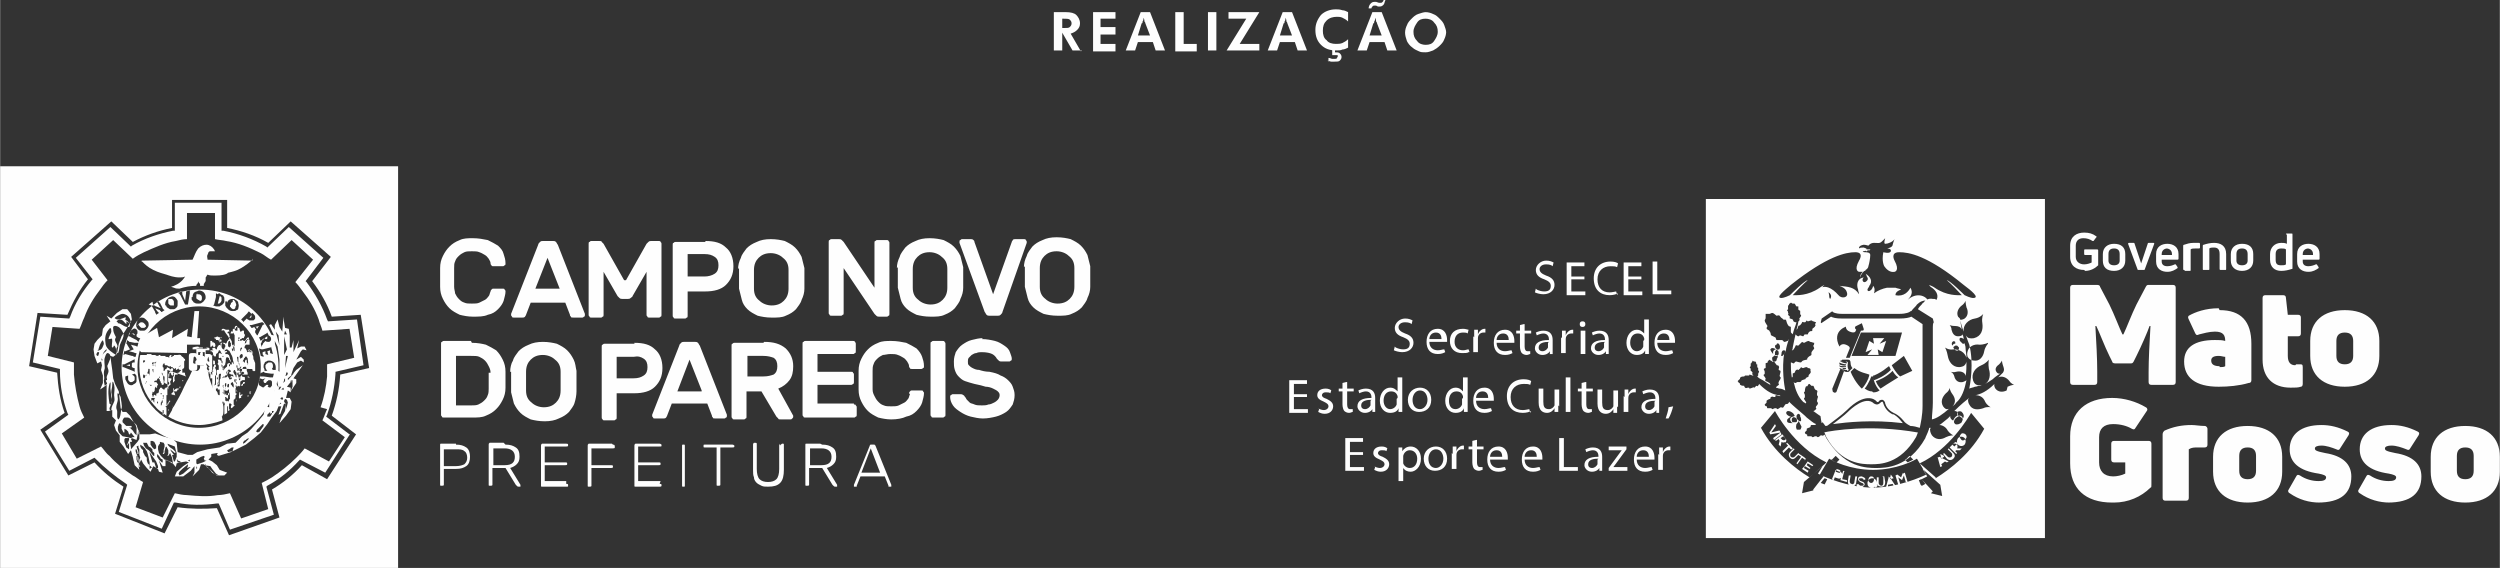
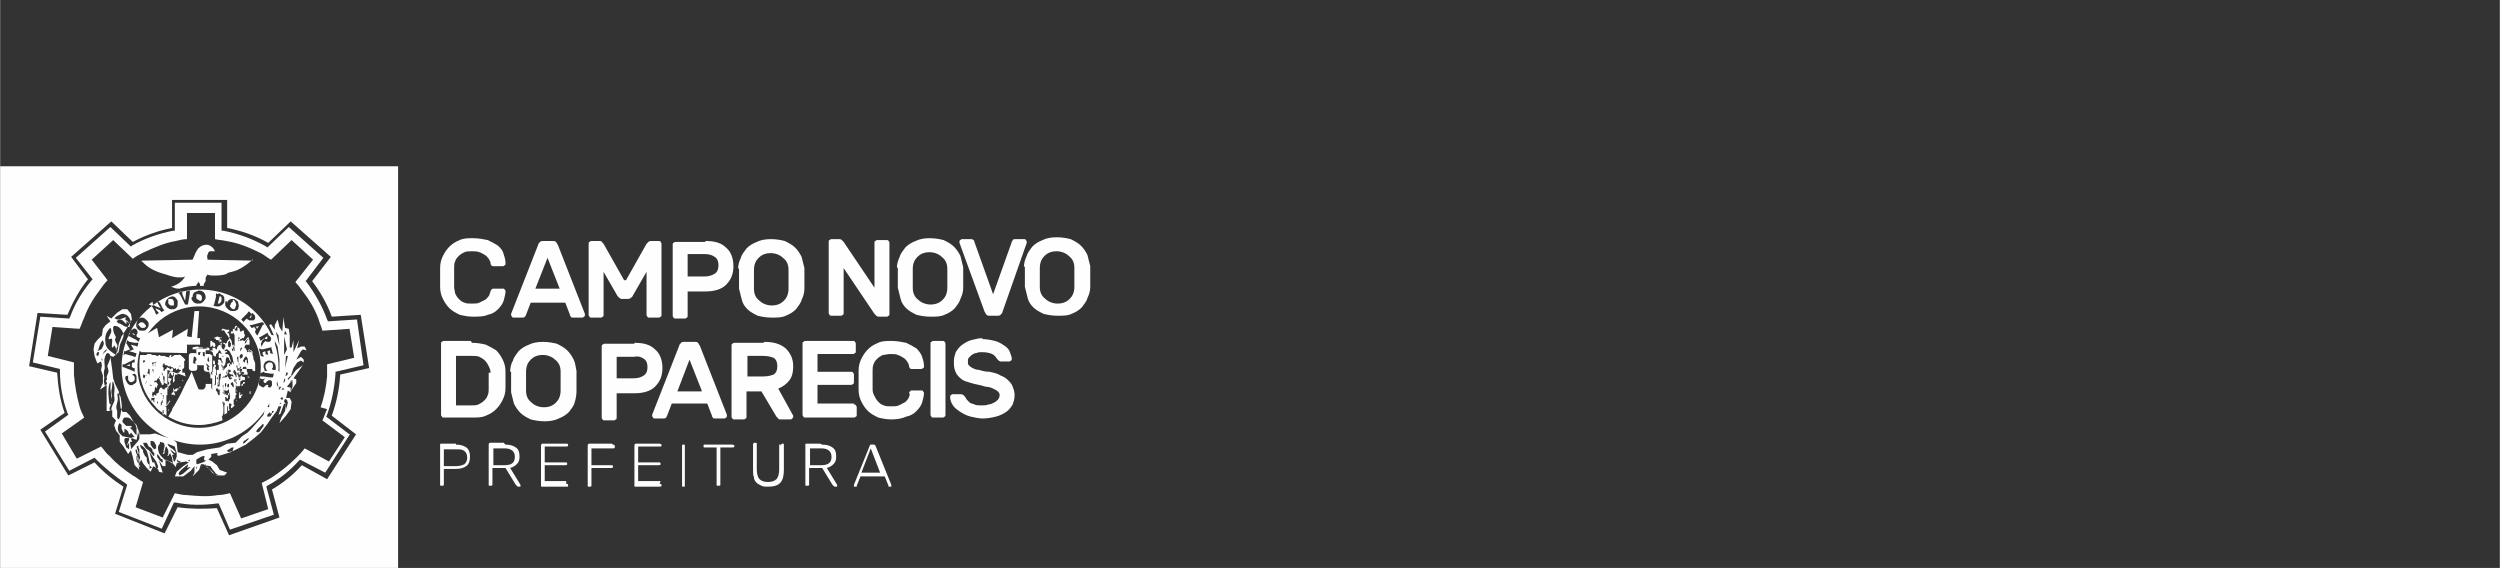
<svg xmlns="http://www.w3.org/2000/svg" xml:space="preserve" width="124.058mm" height="28.183mm" version="1.1" style="shape-rendering:geometricPrecision; text-rendering:geometricPrecision; image-rendering:optimizeQuality; fill-rule:evenodd; clip-rule:evenodd" viewBox="0 0 2676 608">
  <rect x="0" y="0" width="2676" height="608" fill="#333333" stroke="none" />
  <defs>
    <style type="text/css">
   
    .fil1 {fill:#FEFEFE}
    .fil0 {fill:#FEFEFE;fill-rule:nonzero}
   
  </style>
  </defs>
  <g id="Camada_x0020_1">
    <g id="_2858408631824">
      <g>
-         <path class="fil0" d="M1975 505l-2 -1 -3 10 7 2 0 -2 -5 -1 2 -8zm-330 -195c2,1 5,2 8,2 5,0 7,-2 7,-6 0,-3 -2,-5 -7,-7 -6,-2 -9,-5 -9,-10 0,-5 5,-10 11,-10 4,0 6,1 8,2l-1 4c-1,-1 -3,-2 -7,-2 -5,0 -7,3 -7,5 0,3 2,5 7,7 6,2 9,5 9,10 0,5 -4,10 -12,10 -3,0 -7,-1 -9,-2l1 -4zm51 -11l-14 0 0 13 15 0 0 4 -20 0 0 -35 19 0 0 4 -14 0 0 11 14 0 0 4zm36 15c-2,1 -5,2 -9,2 -10,0 -17,-6 -17,-18 0,-11 7,-18 18,-18 4,0 7,1 8,2l-1 4c-2,-1 -4,-1 -7,-1 -8,0 -14,5 -14,14 0,9 5,14 13,14 3,0 6,-1 7,-1l1 4zm25 -15l-14 0 0 13 15 0 0 4 -20 0 0 -35 19 0 0 4 -14 0 0 11 14 0 0 4zm12 -19l5 0 0 31 15 0 0 4 -20 0 0 -35zm-275 92c2,1 5,2 8,2 5,0 7,-2 7,-6 0,-3 -2,-5 -7,-7 -6,-2 -9,-5 -9,-10 0,-5 5,-10 11,-10 4,0 6,1 8,2l-1 4c-1,-1 -3,-2 -7,-2 -5,0 -7,3 -7,5 0,3 2,5 7,7 6,2 9,5 9,10 0,5 -4,10 -12,10 -3,0 -7,-1 -9,-2l1 -4zm36 -6c0,6 4,9 9,9 3,0 5,-1 7,-1l1 3c-2,1 -4,2 -8,2 -8,0 -12,-5 -12,-13 0,-8 4,-14 12,-14 8,0 10,7 10,12 0,1 0,2 0,2l-18 0zm13 -3c0,-3 -1,-7 -6,-7 -5,0 -7,4 -7,7l13 0zm29 14c-1,1 -4,1 -7,1 -8,0 -13,-5 -13,-13 0,-8 5,-13 14,-13 3,0 5,1 6,1l-1 4c-1,-1 -3,-1 -5,-1 -6,0 -9,4 -9,10 0,6 4,9 9,9 3,0 4,-1 6,-1l1 3zm6 -16c0,-3 0,-6 0,-8l4 0 0 5 0 0c1,-3 4,-6 7,-6 1,0 1,0 1,0l0 4c0,0 -1,0 -2,0 -3,0 -6,2 -6,6 0,1 0,1 0,2l0 13 -5 0 0 -17zm24 6c0,6 4,9 9,9 3,0 5,-1 7,-1l1 3c-2,1 -4,2 -8,2 -8,0 -12,-5 -12,-13 0,-8 4,-14 12,-14 8,0 10,7 10,12 0,1 0,2 0,2l-18 0zm13 -3c0,-3 -1,-7 -6,-7 -5,0 -7,4 -7,7l13 0zm17 -17l0 7 7 0 0 3 -7 0 0 14c0,3 1,5 3,5 1,0 2,0 3,0l0 3c-1,0 -2,1 -4,1 -2,0 -4,-1 -5,-2 -1,-1 -2,-4 -2,-7l0 -14 -4 0 0 -3 4 0 0 -6 4 -1zm27 32l0 -3 0 0c-1,2 -4,4 -8,4 -5,0 -8,-4 -8,-7 0,-6 5,-9 15,-9l0 -1c0,-2 -1,-6 -6,-6 -2,0 -5,1 -7,2l-1 -3c2,-1 5,-2 8,-2 8,0 10,5 10,10l0 9c0,2 0,4 0,6l-4 0zm-1 -13c-5,0 -11,1 -11,6 0,3 2,4 4,4 3,0 5,-2 6,-4 0,0 0,-1 0,-1l0 -4zm14 -4c0,-3 0,-6 0,-8l4 0 0 5 0 0c1,-3 4,-6 7,-6 1,0 1,0 1,0l0 4c0,0 -1,0 -2,0 -3,0 -6,2 -6,6 0,1 0,1 0,2l0 13 -5 0 0 -17zm25 -15c0,2 -1,3 -3,3 -2,0 -3,-1 -3,-3 0,-2 1,-3 3,-3 2,0 3,1 3,3zm-5 7l5 0 0 25 -5 0 0 -25zm27 25l0 -3 0 0c-1,2 -4,4 -8,4 -5,0 -8,-4 -8,-7 0,-6 5,-9 15,-9l0 -1c0,-2 -1,-6 -6,-6 -2,0 -5,1 -7,2l-1 -3c2,-1 5,-2 8,-2 8,0 10,5 10,10l0 9c0,2 0,4 0,6l-4 0zm-1 -13c-5,0 -11,1 -11,6 0,3 2,4 4,4 3,0 5,-2 6,-4 0,0 0,-1 0,-1l0 -4zm47 -24l0 30c0,2 0,5 0,7l-4 0 0 -4 0 0c-1,3 -4,5 -9,5 -6,0 -11,-5 -11,-13 0,-8 5,-14 11,-14 4,0 6,2 8,4l0 0 0 -15 5 0zm-5 22c0,-1 0,-1 0,-2 -1,-3 -3,-5 -7,-5 -5,0 -8,4 -8,10 0,5 3,9 7,9 3,0 6,-2 7,-5 0,-1 0,-1 0,-2l0 -4zm14 3c0,6 4,9 9,9 3,0 5,-1 7,-1l1 3c-2,1 -4,2 -8,2 -8,0 -12,-5 -12,-13 0,-8 4,-14 12,-14 8,0 10,7 10,12 0,1 0,2 0,2l-18 0zm13 -3c0,-3 -1,-7 -6,-7 -5,0 -7,4 -7,7l13 0zm-388 61l-14 0 0 13 15 0 0 4 -20 0 0 -35 19 0 0 4 -14 0 0 11 14 0 0 4zm12 12c1,1 4,2 6,2 3,0 5,-2 5,-4 0,-2 -1,-3 -5,-5 -5,-2 -7,-4 -7,-7 0,-4 3,-7 9,-7 3,0 5,1 6,2l-1 3c-1,-1 -3,-1 -5,-1 -3,0 -4,2 -4,3 0,2 2,3 5,4 4,2 7,4 7,8 0,4 -3,8 -9,8 -3,0 -5,-1 -7,-2l1 -3zm31 -28l0 7 7 0 0 3 -7 0 0 14c0,3 1,5 3,5 1,0 2,0 3,0l0 3c-1,0 -2,1 -4,1 -2,0 -4,-1 -5,-2 -1,-1 -2,-4 -2,-7l0 -14 -4 0 0 -3 4 0 0 -6 4 -1zm27 32l0 -3 0 0c-1,2 -4,4 -8,4 -5,0 -8,-4 -8,-7 0,-6 5,-9 15,-9l0 -1c0,-2 -1,-6 -6,-6 -2,0 -5,1 -7,2l-1 -3c2,-1 5,-2 8,-2 8,0 10,5 10,10l0 9c0,2 0,4 0,6l-4 0zm-1 -13c-5,0 -11,1 -11,6 0,3 2,4 4,4 3,0 5,-2 6,-4 0,0 0,-1 0,-1l0 -4zm33 -24l0 30c0,2 0,5 0,7l-4 0 0 -4 0 0c-1,3 -4,5 -9,5 -6,0 -11,-5 -11,-13 0,-8 5,-14 11,-14 4,0 6,2 8,4l0 0 0 -15 5 0zm-5 22c0,-1 0,-1 0,-2 -1,-3 -3,-5 -7,-5 -5,0 -8,4 -8,10 0,5 3,9 7,9 3,0 6,-2 7,-5 0,-1 0,-1 0,-2l0 -4zm36 2c0,9 -6,13 -13,13 -7,0 -12,-5 -12,-13 0,-8 6,-13 13,-13 7,0 12,5 12,13zm-20 0c0,6 3,10 8,10 4,0 8,-4 8,-10 0,-4 -2,-10 -8,-10 -5,0 -8,5 -8,10zm59 -24l0 30c0,2 0,5 0,7l-4 0 0 -4 0 0c-1,3 -4,5 -9,5 -6,0 -11,-5 -11,-13 0,-8 5,-14 11,-14 4,0 6,2 8,4l0 0 0 -15 5 0zm-5 22c0,-1 0,-1 0,-2 -1,-3 -3,-5 -7,-5 -5,0 -8,4 -8,10 0,5 2,9 7,9 3,0 6,-2 7,-5 0,-1 0,-1 0,-2l0 -4zm14 3c0,6 4,9 9,9 3,0 5,-1 7,-1l1 3c-2,1 -4,2 -8,2 -8,0 -12,-5 -12,-13 0,-8 4,-14 12,-14 8,0 10,7 10,12 0,1 0,2 0,2l-18 0zm13 -3c0,-3 -1,-7 -6,-7 -5,0 -7,4 -7,7l13 0zm46 14c-2,1 -5,2 -9,2 -10,0 -17,-6 -17,-18 0,-11 7,-18 18,-18 4,0 7,1 8,2l-1 4c-2,-1 -4,-1 -7,-1 -8,0 -14,5 -14,14 0,9 5,14 13,14 3,0 6,-1 7,-1l1 4zm29 -6c0,3 0,5 0,7l-4 0 0 -4 0 0c-1,2 -4,5 -8,5 -4,0 -9,-2 -9,-11l0 -15 5 0 0 14c0,5 1,8 6,8 3,0 5,-2 6,-4 0,-1 0,-2 0,-2l0 -15 5 0 0 18zm8 -30l5 0 0 37 -5 0 0 -37zm22 5l0 7 7 0 0 3 -7 0 0 14c0,3 1,5 3,5 1,0 2,0 3,0l0 3c-1,0 -2,1 -4,1 -2,0 -4,-1 -5,-2 -1,-1 -2,-4 -2,-7l0 -14 -4 0 0 -3 4 0 0 -6 4 -1zm33 26c0,3 0,5 0,7l-4 0 0 -4 0 0c-1,2 -4,5 -8,5 -4,0 -9,-2 -9,-11l0 -15 5 0 0 14c0,5 1,8 6,8 3,0 5,-2 6,-4 0,-1 0,-2 0,-2l0 -15 5 0 0 18zm8 -10c0,-3 0,-6 0,-8l4 0 0 5 0 0c1,-3 4,-6 7,-6 1,0 1,0 1,0l0 4c0,0 -1,0 -2,0 -3,0 -6,2 -6,6 0,1 0,1 0,2l0 13 -5 0 0 -17zm34 17l0 -3 0 0c-1,2 -4,4 -8,4 -5,0 -8,-4 -8,-7 0,-6 5,-9 15,-9l0 -1c0,-2 -1,-6 -6,-6 -2,0 -5,1 -7,2l-1 -3c2,-1 5,-2 8,-2 8,0 10,5 10,10l0 9c0,2 0,4 0,6l-4 0zm-1 -13c-5,0 -11,1 -11,6 0,3 2,4 4,4 3,0 5,-2 6,-4 0,0 0,-1 0,-1l0 -4zm11 19c1,-3 3,-9 3,-12l5 -1c-1,4 -3,10 -5,13l-3 0zm-324 39l-14 0 0 13 15 0 0 4 -20 0 0 -35 19 0 0 4 -14 0 0 11 14 0 0 4zm12 12c1,1 4,2 6,2 3,0 5,-2 5,-4 0,-2 -1,-3 -5,-5 -5,-2 -7,-4 -7,-7 0,-4 3,-7 9,-7 3,0 5,1 6,2l-1 3c-1,-1 -3,-1 -5,-1 -3,0 -4,2 -4,3 0,2 2,3 5,4 4,2 7,4 7,8 0,4 -3,8 -9,8 -3,0 -5,-1 -7,-2l1 -3zm26 -12c0,-3 0,-6 0,-8l4 0 0 4 0 0c2,-3 5,-5 9,-5 6,0 11,5 11,13 0,9 -6,14 -11,14 -3,0 -6,-1 -8,-4l0 0 0 14 -5 0 0 -27zm5 7c0,1 0,1 0,2 1,3 4,5 7,5 5,0 8,-4 8,-10 0,-5 -3,-9 -8,-9 -3,0 -6,2 -7,6 0,1 0,1 0,2l0 4zm47 -3c0,9 -6,13 -13,13 -7,0 -12,-5 -12,-13 0,-8 6,-13 13,-13 7,0 12,5 12,13zm-20 0c0,6 3,10 8,10 4,0 8,-4 8,-10 0,-4 -2,-10 -8,-10 -5,0 -8,5 -8,10zm26 -5c0,-3 0,-6 0,-8l4 0 0 5 0 0c1,-3 4,-6 7,-6 1,0 1,0 1,0l0 4c0,0 -1,0 -2,0 -3,0 -6,2 -6,6 0,1 0,1 0,2l0 13 -5 0 0 -17zm26 -15l0 7 7 0 0 3 -7 0 0 14c0,3 1,5 3,5 1,0 2,0 3,0l0 3c-1,0 -2,1 -4,1 -2,0 -4,-1 -5,-2 -1,-1 -2,-4 -2,-7l0 -14 -4 0 0 -3 4 0 0 -6 4 -1zm14 21c0,6 4,9 9,9 3,0 5,-1 7,-1l1 3c-2,1 -4,2 -8,2 -8,0 -12,-5 -12,-13 0,-8 4,-14 12,-14 8,0 10,7 10,12 0,1 0,2 0,2l-18 0zm13 -3c0,-3 -1,-7 -6,-7 -5,0 -7,4 -7,7l13 0zm24 3c0,6 4,9 9,9 3,0 5,-1 7,-1l1 3c-2,1 -4,2 -8,2 -8,0 -12,-5 -12,-13 0,-8 4,-14 12,-14 8,0 10,7 10,12 0,1 0,2 0,2l-18 0zm13 -3c0,-3 -1,-7 -6,-7 -5,0 -7,4 -7,7l13 0zm24 -20l5 0 0 31 15 0 0 4 -20 0 0 -35zm43 35l0 -3 0 0c-1,2 -4,4 -8,4 -5,0 -8,-4 -8,-7 0,-6 5,-9 15,-9l0 -1c0,-2 -1,-6 -6,-6 -2,0 -5,1 -7,2l-1 -3c2,-1 5,-2 8,-2 8,0 10,5 10,10l0 9c0,2 0,4 0,6l-4 0zm-1 -13c-5,0 -11,1 -11,6 0,3 2,4 4,4 3,0 5,-2 6,-4 0,0 0,-1 0,-1l0 -4zm11 10l11 -15c1,-1 2,-3 3,-4l0 0 -14 0 0 -4 19 0 0 3 -11 15c-1,1 -2,3 -3,4l0 0 15 0 0 4 -20 0 0 -3zm30 -9c0,6 4,9 9,9 3,0 5,-1 7,-1l1 3c-2,1 -4,2 -8,2 -8,0 -12,-5 -12,-13 0,-8 4,-14 12,-14 8,0 10,7 10,12 0,1 0,2 0,2l-18 0zm13 -3c0,-3 -1,-7 -6,-7 -5,0 -7,4 -7,7l13 0zm11 -2c0,-3 0,-6 0,-8l4 0 0 5 0 0c1,-3 4,-6 7,-6 1,0 1,0 1,0l0 4c0,0 -1,0 -2,0 -3,0 -6,2 -6,6 0,1 0,1 0,2l0 13 -5 0 0 -17zm210 23l-1 6c0,2 -2,3 -3,2 -1,0 -2,-1 -2,-3l1 -6 -2 0 -1 6c0,3 1,5 4,5 3,1 5,-1 5,-4l1 -6 -2 0zm110 -41c-2,3 -1,6 0,7 2,2 5,2 7,0 2,-3 1,-6 0,-7 -2,-2 -5,-2 -7,0zm-59 37l-2 5 -4 -3 -2 1 3 10 2 -1 -2 -7 4 3 0 0 2 -5 2 7 2 0 -3 -10 -2 1zm-68 -1c-2,-1 -3,-1 -4,-2l-4 10 2 1 1 -3 3 1c5,2 7,-5 3,-7zm28 -237c0,1 1,1 1,1 0,0 1,0 1,-1 1,0 1,0 2,0 1,0 1,-1 1,-1 0,0 0,0 0,0 0,0 0,0 0,0 0,0 0,0 0,0 0,0 -1,0 -2,0l0 0c0,0 -1,0 -1,0 -1,0 -1,0 -2,0 -1,0 -1,1 -1,1 0,0 0,0 0,0l0 0c0,0 0,0 0,0 0,0 0,0 0,0 0,0 0,0 0,0zm77 221l3 11 2 -1 -1 -2 4 -3 2 1 2 -1 -10 -5 -2 1zm-81 23c1,0 2,1 2,2l2 -1c-1,-2 -2,-2 -4,-3 -2,0 -4,0 -4,3 0,2 2,3 4,4 1,0 2,1 2,2 0,1 -1,1 -3,1 -1,0 -2,-1 -3,-2l-2 1c1,2 2,3 4,3 2,0 4,-1 5,-3 0,-3 -2,-3 -4,-4 -1,0 -2,-1 -2,-2 0,-1 1,-1 2,-1zm6 -132l12 0 -1 -6 5 3 4 -12 -7 3 5 -6 -12 0 1 6 -5 -3 -4 12 7 -3 -5 6zm23 130l-3 11 2 0 0 -2 5 -1 1 2 2 0 -6 -9 -2 0zm-6 1l0 6c0,2 -1,3 -2,3 -1,0 -3,-1 -3,-3l0 -6 -2 0 0 6c0,3 3,4 5,4 3,0 4,-2 4,-5l-1 -6 -2 0zm79 -35c-1,-1 -3,-2 -5,0 -1,1 -2,2 -3,3l7 7 1 -1 -2 -2 1 -1 4 0 2 -2 0 0 -5 0c1,-2 0,-3 0,-4zm-9 4l-1 1 4 4c1,1 1,3 0,4 -1,1 -3,1 -4,0l-4 -4 -1 1 4 5c2,2 5,2 7,0 2,-2 2,-4 0,-6l-4 -4zm-77 37c0,-3 -2,-5 -5,-5 -3,0 -5,3 -5,5 0,3 1,5 5,5 1,0 2,0 3,-1l1 1 2 -2 -1 -1c1,-1 1,-2 1,-3zm-49 -185c1,1 2,2 2,2 0,0 2,2 10,2l61 0c8,0 11,-2 11,-2 0,0 1,-1 2,-1 2,-3 5,-5 6,-7 3,-3 7,-5 12,-4 -3,-6 -13,-9 -22,-1 4,-4 6,-8 3,-13 -2,4 -7,10 -16,8 0,-1 0,-4 6,-6 -1,-1 -4,-1 -6,-2 -3,0 -6,0 -9,0 -5,1 -10,3 -14,6 1,-3 1,-6 -1,-8 0,1 -1,4 -3,5 -1,1 -3,1 -3,-1 0,-1 2,-3 2,-4 4,-5 1,-10 -4,-13 1,1 1,3 2,4 1,2 0,3 -1,4 -3,3 -6,-1 -3,-4 -7,1 -8,8 -6,13 0,2 1,3 1,5 -5,-8 -12,-8 -21,-9 3,1 7,3 8,7 2,6 -6,7 -9,3 -7,-8 -15,-12 -22,-6 2,0 4,0 6,0 3,1 9,4 8,8 -1,5 -6,2 -9,0 0,1 1,2 1,4 0,0 0,1 0,1 0,0 0,1 1,1 1,2 3,5 5,7l0 0zm-28 167l5 3 1 -1 -4 -3 1 -2 5 3 1 -1 -6 -4c-2,3 -4,6 -6,8l6 4 1 -2 -5 -3 1 -2zm-14 -18l1 -1c-2,-2 -4,-4 -6,-6l-1 1 2 2 -6 6 1 2 6 -6 2 2zm7 4l-4 4c-1,1 -3,1 -4,0 -1,-1 -1,-3 0,-4l4 -4 -1 -1 -4 4c-2,2 -1,5 0,6 2,2 4,2 6,0l4 -4 -1 -1zm7 8l1 -2c-2,-2 -4,-3 -7,-5l-1 1 3 2 -5 7 1 1 5 -7 3 2zm21 -30c1,3 2,5 2,5l0 0c16,29 39,29 48,29l0 0c9,0 31,0 48,-29l0 0c0,0 1,-2 2,-5 -51,-9 -92,-2 -101,0zm-2 -11l3 4c1,0 2,0 3,-1 4,-3 15,-11 20,-16 19,-19 30,-12 32,-9 0,0 1,1 2,0 1,-2 3,-2 4,-2 1,0 3,2 3,4 1,3 3,7 9,10 7,3 11,9 12,10 0,0 2,2 6,4 3,0 7,1 10,2 1,-5 3,-13 3,-24l0 -81c0,-1 0,-4 0,-6l-12 -8c-2,1 -6,2 -13,2l-61 0c-7,0 -10,-1 -12,-2l-12 8c1,2 0,5 0,6l0 81c0,8 1,14 2,19 0,0 0,0 0,0l0 0zm-40 22c1,-1 2,-3 0,-5 -1,-1 -2,-3 -3,-4l-8 6 1 1 3 -2 1 2 -1 4 2 2 1 -5c1,1 3,1 4,0zm116 -30c-5,-2 -9,-6 -11,-12 0,-1 -1,-2 -1,-2 0,0 -1,0 -2,1 -3,3 -5,2 -7,1 -9,-9 -25,6 -28,9 -4,4 -11,9 -16,13 15,-2 42,-5 75,-1 0,0 -1,-1 -1,-1 0,0 0,0 0,0 0,0 -4,-6 -10,-9zm-123 17l-8 2 5 -7 -1 -2 -6 9 1 2 11 -2 -1 -2zm-78 -248l0 363 363 0 0 -363 -363 0zm80 250l-8 6 1 2 8 -6 -1 -2zm357 -173c-8,0 -12,-4 -12,-11l0 -7c0,-7 5,-11 12,-11 8,0 12,4 12,11l0 7c0,7 -5,11 -12,11zm0 -6c4,0 6,-2 6,-5l0 -7c0,-4 -2,-6 -6,-6 -4,0 -6,2 -6,6l0 7c0,3 2,5 6,5zm26 5c0,0 -1,0 -1,-1l-10 -27c0,0 0,-1 1,-1l5 0c0,0 1,0 1,1l7 21 0 0 7 -21c0,0 0,-1 1,-1l5 0c1,0 1,0 1,1l-10 27c0,0 0,1 -1,1l-6 0zm43 -12c0,0 0,1 -1,1l-17 0 0 2c0,3 2,5 6,5 3,0 6,-1 8,-2 0,0 1,0 1,0l2 3c0,0 0,1 0,1 -3,2 -6,4 -11,4 -6,0 -12,-3 -12,-11l0 -8c0,-8 6,-11 12,-11 6,0 12,3 12,11l0 5zm-12 -11c-3,0 -6,2 -6,6l0 1 11 0 0 -1c0,-4 -3,-6 -6,-6zm18 23c-1,0 -1,0 -1,-1l0 -25c0,0 0,-1 1,-1 3,-1 6,-2 10,-2 2,0 3,0 6,0 0,0 1,0 1,1l0 4c0,0 0,1 -1,1 -1,0 -3,0 -4,0 -2,0 -4,0 -5,1l0 22c0,1 0,1 -1,1l-5 0zm21 0c-1,0 -1,0 -1,-1l0 -25c0,0 0,-1 1,-1 3,-1 7,-2 11,-2 7,0 13,3 13,12l0 16c0,1 0,1 -1,1l-5 0c0,0 -1,0 -1,-1l0 -16c0,-5 -2,-7 -6,-7 -2,0 -4,0 -5,1l0 22c0,1 0,1 -1,1l-5 0zm41 1c-7,0 -12,-4 -12,-11l0 -7c0,-7 5,-11 12,-11 8,0 12,4 12,11l0 7c0,7 -5,11 -12,11zm0 -6c4,0 6,-2 6,-5l0 -7c0,-4 -2,-6 -6,-6 -4,0 -6,2 -6,6l0 7c0,3 2,5 6,5zm47 -33c0,-1 0,-1 1,-1l5 0c1,0 1,0 1,1l0 36c0,1 0,1 -1,1 -3,1 -7,2 -11,2 -7,0 -12,-4 -12,-12l0 -6c0,-7 5,-12 12,-12 2,0 4,0 6,1l0 -10zm-5 33c2,0 4,0 5,-1l0 -16c-1,-1 -3,-1 -5,-1 -4,0 -6,2 -6,6l0 6c0,5 2,6 6,6zm41 -7c0,0 0,1 -1,1l-17 0 0 2c0,3 2,5 6,5 3,0 6,-1 8,-2 0,0 1,0 1,0l2 3c0,0 0,1 0,1 -3,2 -6,4 -11,4 -6,0 -12,-3 -12,-11l0 -8c0,-8 6,-11 12,-11 6,0 12,3 12,11l0 5zm-12 -11c-3,0 -6,2 -6,6l0 1 11 0 0 -1c0,-4 -3,-6 -6,-6zm-210 272c-29,0 -45,-15 -45,-42l0 -29c0,-26 17,-41 45,-41 13,0 26,4 36,10 2,1 2,3 1,4l-12 18c-1,2 -2,2 -4,1 -5,-3 -12,-5 -20,-5 -10,0 -15,5 -15,14l0 27c0,9 5,15 15,15 4,0 9,-1 13,-3l0 -12 -12 0c-2,0 -3,-1 -3,-3l0 -17c0,-2 1,-3 3,-3l37 0c2,0 3,1 3,3l0 44c0,2 0,3 -1,3 -10,10 -24,16 -39,16zm57 -2c-2,0 -3,-1 -3,-3l0 -68c0,-2 1,-3 2,-4 9,-4 18,-6 29,-6 4,0 9,1 14,1 2,0 3,2 3,3l0 17c0,2 -1,3 -3,3 -2,0 -5,0 -7,0 -4,0 -7,0 -10,2l0 52c0,2 -1,3 -3,3l-22 0zm88 2c-23,0 -37,-12 -37,-33l0 -16c0,-21 14,-33 37,-33 23,0 37,12 37,33l0 16c0,21 -14,33 -37,33zm0 -25c6,0 9,-3 9,-9l0 -16c0,-6 -3,-9 -9,-9 -6,0 -9,3 -9,9l0 16c0,6 3,9 9,9zm233 25c-23,0 -37,-12 -37,-33l0 -16c0,-21 14,-33 37,-33 23,0 37,12 37,33l0 16c0,21 -14,33 -37,33zm0 -25c6,0 9,-3 9,-9l0 -16c0,-6 -3,-9 -9,-9 -6,0 -9,3 -9,9l0 16c0,6 3,9 9,9zm-81 25c-11,0 -22,-3 -32,-10 -2,-1 -2,-3 -1,-4l8 -14c1,-2 2,-2 4,-1 6,4 13,6 20,6 5,0 8,-1 8,-4 0,-2 -3,-3 -8,-4 -21,-3 -31,-12 -31,-26 0,-16 12,-26 34,-26 9,0 18,2 28,7 2,1 2,2 1,4l-9 14c-1,2 -2,2 -4,1 -5,-2 -11,-4 -16,-4 -4,0 -7,1 -7,3 0,2 1,3 11,5 19,3 28,12 28,25 0,18 -11,28 -36,28zm-48 -124c-23,0 -37,-12 -37,-33l0 -16c0,-21 14,-33 37,-33 23,0 37,12 37,33l0 16c0,21 -14,33 -37,33zm0 -24c6,0 9,-3 9,-9l0 -16c0,-6 -3,-9 -9,-9 -6,0 -9,3 -9,9l0 16c0,6 3,9 9,9zm-52 0c1,0 3,0 4,0 2,0 3,0 3,3l0 18c0,2 -1,3 -2,3 -3,1 -6,1 -11,1 -19,0 -30,-11 -30,-30l0 -66c0,-2 1,-3 3,-3l19 0c2,0 3,1 3,3l2 18 11 0c2,0 3,1 3,3l0 17c0,2 -1,3 -3,3l-11 0 0 21c0,7 3,10 8,10zm-82 -58c23,0 34,12 34,36l0 39c0,2 -1,3 -3,3 -10,3 -22,4 -32,4 -25,0 -37,-10 -37,-27 0,-15 11,-23 33,-23 4,0 8,0 11,1l0 0c0,-6 -2,-10 -11,-10 -6,0 -13,2 -17,3 -2,1 -3,1 -4,-1l-7 -15c-1,-2 -1,-3 0,-4 7,-4 18,-8 32,-8zm0 61c2,0 5,0 6,-1l0 -10c-2,0 -4,-1 -7,-1 -6,0 -8,2 -8,5 0,4 3,6 9,6zm-157 19c-2,0 -3,-1 -3,-3l0 -101c0,-2 1,-3 3,-3l26 0c2,0 3,1 3,2l10 19c5,10 11,26 14,32l1 0c3,-6 9,-22 14,-32l10 -19c1,-2 2,-2 3,-2l26 0c2,0 3,1 3,3l0 101c0,2 -1,3 -3,3l-23 0c-2,0 -3,-1 -3,-3l0 -11c0,-13 1,-32 2,-49l-1 0c-2,6 -9,22 -14,32l-3 6c-1,2 -2,2 -3,2l-17 0c-2,0 -3,-1 -3,-2l-3 -6c-5,-10 -11,-26 -14,-32l-1 0c1,17 2,35 2,49l0 11c0,2 -1,3 -3,3l-23 0zm264 126c-11,0 -22,-3 -32,-10 -2,-1 -2,-3 -1,-4l8 -14c1,-2 2,-2 4,-1 6,4 13,6 20,6 5,0 8,-1 8,-4 0,-2 -3,-3 -8,-4 -21,-3 -31,-12 -31,-26 0,-16 12,-26 34,-26 9,0 18,2 28,7 2,1 2,2 1,4l-9 14c-1,2 -2,2 -4,1 -5,-2 -11,-4 -16,-4 -4,0 -7,1 -7,3 0,2 1,3 11,5 19,3 28,12 28,25 0,18 -11,28 -36,28zm-252 -249c-8,0 -15,-4 -15,-14l0 -12c0,-10 7,-14 15,-14 5,0 9,1 13,4 0,0 1,1 0,1l-3 4c0,0 -1,0 -1,0 -3,-2 -6,-3 -10,-3 -5,0 -8,3 -8,8l0 12c0,5 4,8 9,8 3,0 6,-1 8,-2l0 -8 -7 0c0,0 -1,0 -1,-1l0 -4c0,-1 0,-1 1,-1l13 0c0,0 1,0 1,1l0 15c0,0 0,1 0,1 -3,3 -8,6 -14,6zm-346 169l0 0 15 -18c0,0 20,38 55,55l-2 2 -16 14c-15,-9 -38,-27 -52,-53zm42 -7l0 0c-1,0 -2,-1 -2,-1 0,0 0,0 -1,-1 -1,-1 -1,-3 -1,-4 1,-1 1,-2 2,-2 1,0 2,1 2,2 0,0 0,0 0,1 1,1 1,3 1,4 0,1 -1,1 -1,1zm1 7l0 0c0,1 -1,2 -1,2 -1,0 -2,0 -3,0 0,0 -1,0 -1,-1 -1,-2 0,-4 0,-5 1,-1 2,-2 2,-3 1,0 1,1 2,3 1,2 2,3 1,4zm-5 -10l0 0c1,2 1,4 -1,4 0,0 -1,0 -2,0 0,0 0,0 0,0 0,0 0,0 0,0 0,0 -1,0 -1,0 0,0 0,0 0,0 0,0 -1,-1 -1,-1 0,0 0,-1 0,-1 0,0 0,-1 0,-1 0,0 0,0 0,0 0,0 0,0 0,0 0,0 0,0 0,0 0,-1 0,-1 1,-2 1,-1 3,0 4,1zm-6 -2l0 0c-1,0 -3,-1 -4,-2 -1,-1 -1,-2 -1,-2 0,-1 1,-2 2,-2 2,0 4,1 6,3 0,1 1,1 1,2 0,1 -3,1 -4,2zm0 1l0 0c-1,1 -1,3 0,4 0,1 1,1 2,2 -2,0 -6,0 -6,-2 0,0 0,-1 0,-1 0,-2 3,-3 4,-4zm24 78l0 0 -12 3 2 -12 20 -17 -5 8c0,0 0,0 0,0 0,0 0,0 0,0 0,0 2,1 6,3l-4 5c0,0 0,0 0,0l-7 9zm13 -6l0 0c0,0 -2,-1 -5,-2l4 -5c1,0 2,1 3,1l-3 6zm-6 -11l0 0 10 -17c3,2 22,12 47,12 25,0 44,-10 47,-12l10 17c-4,2 -30,14 -57,14 -27,0 -53,-12 -57,-14zm13 -16l0 0 4 -4 4 4 -3 3c-3,-1 -5,-2 -6,-3zm79 0l0 0 4 -4 4 4c-2,1 -4,2 -6,3l-3 -3zm16 27l0 0 -2 -5c1,0 2,-1 3,-1l4 5c-2,1 -3,2 -4,2zm13 7l0 0 -12 -13c4,-2 6,-3 6,-3 0,0 0,0 0,0 0,0 0,0 0,0l-5 -8 19 17 2 12 -12 -3zm3 -15l0 0 -17 -15c32,-15 52,-49 55,-54l14 17c-14,26 -36,43 -52,53zm23 -70l0 0c2,-1 4,-1 5,0 2,2 3,5 1,7 0,-1 -1,-3 -3,-3 -1,0 -2,0 -3,0 0,-1 0,-3 0,-4zm3 5l0 0c2,1 3,2 3,3 0,1 -1,2 -1,3 -2,2 -5,3 -7,2 -1,-1 -2,-2 -1,-4 0,-1 2,-3 4,-4l0 0c0,0 1,-1 3,0zm50 -28l0 0c-4,2 -9,2 -12,-2 0,0 -2,-3 -1,-5 0,0 0,0 0,0 -8,8 -15,11 -20,12 0,0 -1,0 -1,0 5,0 9,2 11,7 2,4 6,6 6,6 0,0 -4,-1 -8,1 -6,2 -12,2 -15,-4 0,0 -2,-3 -1,-6 0,-1 0,-1 1,-1 -4,3 -9,7 -16,14 1,0 2,0 3,1 1,1 1,4 0,4 -2,1 -4,4 -4,5 -1,0 -1,0 -2,-1 -1,-1 -2,-3 -1,-4 0,0 -1,1 -1,1l-2 2c-4,3 -7,6 -9,7 3,0 7,2 9,6 3,4 6,5 6,5 0,0 -4,0 -8,2 -5,3 -11,3 -15,-2 0,0 -2,-3 -2,-6 0,-1 0,-1 1,-2 -1,0 -1,0 -2,0 0,0 0,0 0,1 0,0 0,0 0,0 0,0 0,0 0,0 -2,6 -4,9 -4,10 -18,32 -43,32 -53,32l0 0c-4,0 -13,0 -23,-4 -12,-5 -22,-15 -30,-28 0,0 -1,-2 -2,-4 0,1 -1,1 -1,1 -1,1 -1,0 -3,0 0,0 -2,2 -3,2 -1,0 -1,-1 -2,-1 0,0 -1,0 -1,0 -1,0 -1,1 -3,1 0,0 -1,-1 -1,-1 -1,0 -3,0 -4,0 -1,0 0,-2 -1,-2 -1,0 -2,-1 -2,-2 1,-1 1,-2 2,-2 0,0 0,-1 0,-2 1,-1 3,-1 4,-2 0,0 0,-2 1,-2 1,0 2,0 3,0 0,0 1,0 1,0 1,0 0,-1 1,-1 0,0 0,0 0,0 -3,-1 -6,-4 -10,-7l-2 -2c-7,-6 -13,-11 -17,-15 0,1 0,1 -1,2 -1,1 -2,0 -3,1 0,0 -2,3 -2,3 -1,1 -1,0 -3,0 0,0 -3,2 -3,2 -1,0 -1,-1 -2,-1 0,0 -1,0 -1,0 -1,0 -2,1 -3,1 0,0 -1,-1 -1,-1 -1,0 -3,0 -4,0 -1,0 0,-2 -1,-2 -1,0 -2,-1 -2,-2 1,-1 1,-1 2,-2 0,0 0,-1 0,-2 1,-1 3,-2 4,-2 0,0 0,-2 1,-2 1,-1 2,0 3,0 0,0 1,0 1,0 1,0 0,-2 1,-2 1,0 3,1 4,1 0,0 1,0 1,0 -1,-1 -2,-1 -3,-1 -5,-1 -11,-3 -20,-12 0,1 -1,1 -1,2 -1,1 -1,0 -2,0 0,0 -2,2 -2,2 -1,0 -1,-1 -2,0 0,0 -3,1 -3,1 -1,0 0,-1 -1,-1 0,0 -1,0 -1,0 -1,0 -2,1 -3,0 0,0 -1,-1 -1,-2 -1,0 -3,0 -4,-1 -1,0 0,-1 -1,-2 -1,0 -1,-1 -2,-2 1,-1 1,-1 2,-2 1,0 0,-1 1,-2 1,-1 3,-1 4,-1 0,0 1,-1 1,-1 1,0 2,0 3,0 0,0 1,0 1,0 1,0 0,-1 1,-1 0,0 3,1 3,1 1,0 1,0 1,0 0,0 -1,-1 -1,-1 -1,-1 0,-1 0,-2 0,0 -1,-2 -2,-2 0,-1 0,0 0,-1 0,0 0,0 0,-1 0,-1 -1,-1 -1,-2 0,0 1,-1 1,-1 0,-1 0,-2 0,-3 0,0 1,0 1,-1 0,0 1,-1 1,-2 0,0 1,1 2,1 0,0 1,0 1,0 1,1 1,2 1,3 0,0 1,0 1,0 0,1 0,1 0,2 0,0 0,1 0,1 0,1 1,0 1,1 0,0 0,2 0,2 0,1 1,1 1,2 0,0 -1,2 -1,2 0,1 0,1 0,2 0,0 -1,1 -1,1 0,0 0,0 0,0 0,0 1,1 1,1 1,1 3,2 5,3 3,2 6,4 8,5 0,-1 0,-1 -1,-2 0,0 -3,-2 -4,-2 -1,-1 0,-2 0,-3 0,0 -2,-3 -2,-3 -1,-1 1,-1 1,-2 0,0 0,-1 0,-2 0,-1 -1,-2 -1,-3 0,0 1,-1 2,-1 0,-1 0,-4 0,-5 0,-1 2,0 2,-1 0,-1 1,-2 2,-3 1,1 2,1 3,2 1,1 2,0 2,0 1,1 2,3 3,4 0,0 2,0 2,1 1,1 0,2 0,3 0,0 0,1 0,1 1,1 2,0 2,2 0,0 -1,4 -1,4 0,2 2,2 1,3 0,1 -2,3 -2,4 -1,2 1,2 0,3 -1,1 -3,2 -3,3 1,0 3,1 4,1 2,0 4,1 6,2 -1,-5 -4,-23 -1,-41 0,0 0,0 0,1 0,1 -1,2 -2,3 -1,0 -1,0 -1,0 -1,0 0,-2 0,-2 0,0 0,0 0,-1 0,-1 1,-3 2,-3 1,0 2,0 2,1 0,0 0,1 0,2 0,-2 1,-3 1,-5 0,0 1,-5 3,-10 0,0 0,1 0,1 0,0 -3,2 -5,2 -1,0 -1,-2 -3,-2 -1,0 -4,0 -5,0 -2,-1 0,-2 -2,-3 0,0 -4,-2 -4,-2 -1,-1 0,-1 -1,-3 0,-1 -1,-1 -1,-2 -1,-1 -3,-1 -3,-3 0,0 1,-2 1,-2 -1,-2 -3,-4 -3,-6 0,-1 1,-1 1,-3 0,-1 0,-3 0,-4 1,0 3,0 4,0 1,0 2,-1 3,-1 2,0 4,3 5,3 0,0 2,-1 3,0 1,1 1,2 3,3 0,0 1,1 1,1 1,1 2,-1 3,1 0,0 1,4 2,5 1,2 2,1 3,2 0,1 0,4 0,5 0,2 2,2 2,3 0,0 0,0 0,0 1,-5 3,-9 4,-13 -1,0 -2,0 -3,-1 -1,0 0,-1 -1,-2 0,0 -2,-1 -3,-1 -1,-1 0,-1 0,-2 0,0 -2,-2 -2,-2 0,-1 1,-1 0,-2 0,0 0,-1 0,-1 0,-1 -1,-1 -1,-2 0,0 1,-1 1,-1 0,-1 0,-3 0,-4 0,0 1,0 1,-1 0,-1 1,-1 2,-2 1,0 1,1 2,1 0,0 1,0 2,0 1,1 1,2 2,3 0,0 2,0 2,0 0,1 0,2 0,3 0,0 0,1 1,1 0,1 1,0 1,1 0,0 0,3 0,3 0,1 1,1 1,2 0,0 -1,2 -2,3 0,1 1,1 0,2 0,1 -1,1 -1,1 0,2 -1,5 -2,9 0,0 0,0 1,-1 0,0 1,-3 1,-3 1,-1 1,0 2,-1 0,0 2,-2 2,-3 1,-1 1,0 2,0 0,0 1,0 1,0 1,0 1,-1 2,-2 0,0 1,1 1,1 1,0 3,-1 4,-1 1,0 1,1 2,1 1,0 2,1 3,1 0,1 -1,1 -1,2 0,1 1,1 0,2 0,1 -2,2 -3,3 0,0 0,1 0,2 -1,1 -2,0 -3,1 0,0 -1,1 -1,1 -1,1 0,1 -1,2 0,0 -3,0 -3,0 -1,0 -1,2 -2,2 0,0 -3,-1 -3,-1 -1,0 -1,1 -2,1 -1,0 -2,-1 -3,-2 -1,4 -2,9 -3,14 0,1 0,2 -1,3 1,0 1,0 2,-1 0,0 2,-3 2,-4 1,-1 1,0 3,0 0,0 1,-1 1,-1 1,-1 2,-2 3,-3 0,0 2,1 2,1 1,0 3,-2 5,-2 1,0 1,1 2,1 1,0 3,1 4,1 0,1 0,2 -1,3 0,1 1,2 1,3 -1,2 -3,3 -3,5 0,0 0,2 0,2 -1,1 -2,1 -3,2 0,0 -1,1 -1,1 -1,1 0,2 -1,2 -1,0 -4,1 -4,1 -2,1 -1,2 -3,2 -1,0 -4,-1 -4,-1 -2,0 -2,2 -3,2 -1,0 -2,-1 -3,-1 0,5 0,10 1,16 0,0 1,0 1,-1 0,0 0,-3 0,-3 0,-1 1,0 2,-1 0,0 1,-3 2,-3 1,-1 1,0 2,0 0,0 1,0 1,-1 1,0 1,-1 2,-2 0,0 1,1 2,1 1,0 2,-1 4,-1 1,0 1,1 1,1 1,0 2,0 3,1 0,1 0,1 0,2 0,1 1,1 0,2 0,1 -2,2 -2,3 0,0 0,1 0,1 -1,1 -2,1 -2,1 0,0 -1,1 -1,1 -1,1 0,1 -1,1 0,0 -3,1 -3,1 -1,0 0,1 -2,2 0,0 -3,0 -3,0 -1,0 -1,1 -2,1 -1,0 -1,0 -2,-1 2,9 5,16 10,21 1,1 2,1 3,2 0,-1 1,-1 0,-2 0,0 -2,-3 -2,-3 0,-1 1,-1 1,-2 0,0 0,-1 0,-2 0,-1 -1,-2 -1,-3 0,0 1,-1 1,-1 0,-1 0,-3 1,-5 0,-1 2,0 2,-1 0,-1 1,-2 2,-2 1,1 1,1 2,2 0,0 2,0 2,0 1,1 1,3 2,4 0,0 2,1 2,1 1,1 0,2 0,3 0,0 0,1 0,2 0,1 1,0 1,2 0,0 -1,3 -1,4 0,2 1,1 1,3 0,1 -2,3 -2,3 -1,2 1,2 0,3 -1,1 -2,2 -3,2 4,3 7,5 10,7 -1,-5 -1,-10 -1,-16l0 -81c0,-1 0,-4 -1,-5l1 -4 16 -11c-3,-4 -6,-8 -7,-10 -1,-1 -1,-3 -1,-4l-1 -5 -2 -2c-1,0 -1,0 -3,0l-4 1 3 -3c1,-1 1,-1 2,-2 -4,2 -5,3 -5,3 -13,9 -25,8 -29,8 12,-13 16,-16 16,-16 -3,0 -17,14 -19,16 -6,3 -9,3 -9,3 -7,0 3,-8 10,-14 39,-31 59,-35 69,-35 10,0 4,9 4,9 -6,11 0,12 0,12 2,0 3,0 4,0 -2,2 -3,4 -3,6 1,-3 4,-7 5,-7 0,0 1,0 1,-1 2,-1 3,-3 3,-4 1,-3 2,-9 2,-12 0,-3 -4,-3 -6,-3 -2,0 -2,-1 -2,-1 0,0 4,0 4,-2 0,-1 0,-1 -3,-2 -2,0 -4,0 -5,1 0,0 -1,-3 5,-4 2,0 5,1 5,1 0,0 2,-3 6,-3 5,0 6,1 9,-2 1,-1 2,-2 3,-3 0,0 -2,6 0,6 3,0 8,-2 10,-5 0,0 -1,2 -2,6 0,3 -6,4 -6,4 0,0 5,0 4,3 -1,3 -8,1 -8,1 -2,10 1,15 1,15 2,3 6,7 11,6 0,0 6,-1 0,-12 0,0 -5,-9 5,-9 10,0 30,3 69,35 8,6 18,14 10,14 0,0 -3,0 -9,-3 0,0 -16,-16 -19,-16 0,0 4,3 16,16 -4,0 -16,1 -29,-8l0 0c0,0 -1,-1 -6,-3 0,0 1,2 3,3 3,2 8,7 5,13l-2 -1 -2 0c-4,-1 -8,1 -10,4 -1,0 -1,1 -2,2 -1,1 -3,3 -4,5l16 10 1 4c-1,1 -1,4 -1,5l0 0 0 81c0,7 -1,13 -1,18 5,-1 11,-5 19,-12 -1,1 -2,1 -3,1 -2,0 -4,-3 -4,-3 -3,-5 -1,-10 3,-14 4,-3 4,-6 4,-6 0,0 0,3 3,7 3,4 4,9 0,13 1,-1 3,-2 4,-4 6,-5 9,-14 11,-24 -1,1 -4,2 -4,2 -5,1 -8,-2 -9,-6 -1,-4 -4,-5 -4,-5 0,0 3,1 6,0 4,-1 9,0 10,4 0,0 0,0 0,1 1,-5 1,-11 1,-16 0,1 -1,3 -2,4 -2,2 -6,2 -6,2 -7,0 -11,-6 -12,-12 -1,-6 -3,-9 -3,-9 0,0 4,3 9,2 7,0 12,3 14,9 0,-4 -1,-8 -1,-11 0,-2 -1,-3 -1,-5 0,0 0,1 -1,1 0,0 -1,0 -1,0 0,0 -2,-2 -3,-3 0,0 -1,-2 0,-3 1,-1 3,0 4,1 0,-2 -1,-4 -1,-6 0,1 0,2 -1,2 -1,1 -4,1 -4,1 -4,0 -6,-3 -7,-7 0,-3 -2,-5 -2,-5 0,0 2,1 6,1 3,0 6,1 7,4 -1,-6 -2,-11 -2,-12 -1,-1 -2,-2 -2,-2 -2,-4 0,-9 4,-12 3,-2 4,-5 4,-5 0,0 0,3 1,7 2,4 2,9 -2,12 0,0 -3,2 -5,1 0,0 0,0 0,0 1,3 2,8 4,13 0,0 0,0 0,0 -1,-7 5,-13 12,-14 6,-1 9,-5 9,-5 0,0 -2,4 -1,10 1,7 -1,14 -9,16 0,0 -5,1 -7,-1 -1,-1 -2,-2 -2,-3 2,6 4,11 4,11 5,20 1,42 0,47 2,-1 4,-1 6,-2 2,0 3,-1 5,-1 1,0 2,-1 3,-1 -1,0 -4,1 -6,0 -3,-1 -4,-5 -4,-5 -2,-7 2,-13 9,-16 5,-2 8,-6 8,-6 0,0 -1,4 0,10 2,6 1,13 -4,16 2,-1 5,-3 8,-5 3,-3 8,-6 8,-6 0,0 -1,0 -1,0 -2,0 -3,-2 -3,-2 -2,-3 0,-6 3,-8 2,-2 3,-4 3,-4 0,0 0,2 1,5 1,3 2,5 0,8l0 0 -3 3c-1,1 -1,1 -2,2l0 0c4,-2 9,0 12,4 2,3 5,4 5,4 0,0 -3,0 -7,2zm-246 -43l0 0c2,0 2,2 2,4 0,1 -2,2 -3,2 -1,0 -1,-1 -1,-1 0,0 0,0 0,0 0,0 0,0 0,-1 0,0 0,0 0,0 0,-1 0,-1 0,-2 0,-1 1,-1 1,-2 1,-1 1,-1 2,-1zm-1 -5l0 0c0,-1 1,-1 1,-2 1,-1 2,0 2,0 1,1 2,3 1,5 0,1 0,1 -1,1 -1,1 -3,-1 -3,-1 -1,-1 -1,-2 -1,-4zm2 11l0 0c0,1 0,2 -1,3 0,2 -1,3 -2,3 -1,0 -2,0 -2,0 0,0 -1,-1 -1,-3 0,0 0,-1 0,-1 0,-1 3,-2 3,-3 1,0 2,0 3,0zm-5 -4l0 0c0,1 0,2 0,2 -1,-1 -3,-4 -3,-5 0,0 0,0 1,-1 1,-1 4,0 5,1 -1,0 -3,1 -3,3zm196 -9l0 0c0,0 -1,0 -2,0 -1,0 -2,2 -2,2 -1,-1 -1,-3 0,-4 1,-1 2,-1 3,0 0,1 0,2 0,2zm0 1l0 0c1,1 2,2 3,3 0,1 0,2 -1,3 -1,1 -3,0 -4,-1 0,-1 -1,-1 -1,-2 0,-1 1,-1 2,-2 1,0 2,0 2,0zm34 -1l0 0c0,0 -3,3 -4,8 -1,6 -5,11 -11,10 0,0 -4,0 -6,-3 -2,-2 -1,-6 -1,-6 1,-6 7,-9 13,-8 5,0 9,-2 9,-2zm-220 103l0 0 -2 -2 3 -2 2 2c1,1 0,2 0,2 -1,0 -2,1 -2,0zm67 -75l0 0 0 0c1,0 1,0 2,0 0,0 0,1 1,1l1 -1c-2,-3 -1,-6 -1,-7l0 0c0,0 0,-1 0,-1 0,-1 -2,-1 -4,-1 -1,0 -2,0 -3,-1 0,0 0,0 0,0 0,0 0,0 1,-1 1,0 3,0 4,0 1,0 2,0 2,0 2,0 3,1 3,4 0,2 1,4 2,5l-4 4c-5,1 -6,-2 -6,-2zm1 -6l0 0c0,0 0,0 0,1 -1,1 -6,0 -7,-1 0,0 0,-1 0,-2 1,1 5,2 7,2zm-6 -3l0 0c0,0 0,-1 0,-1 0,0 0,0 0,0 0,0 0,0 1,0 0,0 1,1 3,1 1,0 2,0 3,1 0,0 0,1 0,1 -2,0 -6,-1 -6,-2zm4 5l0 0c1,0 1,0 2,0 0,0 0,1 0,1 -2,0 -5,1 -7,-1 0,0 0,-1 0,-1 1,1 3,1 5,1zm-1 2l0 0c1,0 2,0 3,0 0,0 0,0 0,1 -3,1 -5,1 -6,0 0,0 -1,0 -1,-1 1,0 2,1 3,1zm21 23l0 0c-7,-6 -12,-16 -13,-19l4 -4c6,5 14,6 16,7 0,2 -1,3 -1,4 -2,5 -5,9 -6,10 0,0 -1,1 -1,1zm10 2l0 0c-4,0 -6,-2 -8,-3 2,-2 4,-6 6,-10 0,-1 1,-2 1,-3 1,0 1,0 2,0 0,2 2,10 7,15 -3,2 -5,2 -7,2zm2 -17l0 0c5,-2 11,-6 12,-7l4 -3c1,1 1,2 2,4 -7,7 -15,10 -18,11 -1,-2 -1,-4 -1,-5zm7 14l0 0 0 0c-2,-2 -4,-5 -5,-8 3,-1 11,-4 18,-11 1,2 3,5 6,7 -3,2 -10,6 -19,12zm34 -19l0 0 -13 6c-4,-3 -8,-10 -9,-12l13 -10 9 16zm-11 -41l0 0 -7 25 -47 0 10 -25 45 0zm-60 -7l0 0c0,0 -1,4 4,6 5,2 6,0 6,0l1 -2c-1,-1 -2,-2 -1,-3 0,0 0,-1 1,-1l0 0 0 0 6 -3 2 6c0,0 0,1 0,1 0,1 -2,1 -3,1l-12 29 -4 0 4 -10c0,0 1,-2 -4,-4 -5,-2 -7,2 -7,2 -9,-18 9,-22 9,-22zm-15 68l0 0 9 -22 4 2 -8 22c0,1 -2,2 -3,1 -1,0 -2,-2 -1,-3zm42 100l0 0c-2,0 -3,-2 -3,-3 0,-2 1,-4 3,-4 3,0 3,2 3,3 0,2 -1,4 -3,4zm91 -41l0 0 -2 2 -2 -2 2 -2c1,-1 2,-1 3,0 0,1 1,2 0,2zm-71 37l0 0 1 -5 3 4 -4 1zm58 -24l0 0 -3 2 -1 -5 4 2zm-113 17l0 0 -3 -1 1 -3 3 1c2,1 1,4 -1,3zm136 -36l0 0c-2,2 -4,2 -5,0 -1,-1 -2,-3 0,-5 1,-2 4,-1 5,0 1,1 2,3 0,5z" />
        <g>
          <path class="fil1" d="M0 178l426 0 0 430 -426 0 0 -430zm364 223l31 -7 -9 -57 -31 2c-5,-14 -12,-26 -21,-38l20 -26 -43 -38 -24 23c-14,-8 -29,-13 -44,-16l0 -30 -59 0 0 30c-15,3 -29,8 -42,15l-23 -22 -43 38 18 24c-9,11 -16,24 -22,38l-32 -2 -9 57 30 7c1,15 3,29 8,43l-26 18 30 49 28 -14c9,10 20,19 31,26l-9 29 53 21 14 -28c14,2 28,2 42,1l13 29 54 -19 -8 -30c12,-7 23,-16 32,-26l27 15 31 -48 -26 -20c5,-14 8,-28 9,-43zm-21 35c4,-11 6,-22 7,-33 0,-4 0,-7 0,-10 0,-1 0,-2 0,-3l29 -7 -5 -31 -29 2c-1,-4 -3,-8 -4,-12 -4,-11 -10,-21 -17,-30 -3,-4 -5,-7 -8,-10l19 -24 -23 -21 -22 21c-4,-2 -7,-5 -11,-7 -12,-6 -24,-11 -37,-13 -4,-1 -8,-1 -12,-2l0 -28 -30 0 0 28c-4,0 -8,1 -12,2 -12,2 -23,7 -34,12 -4,2 -8,4 -12,7l-21 -20 -23 21 17 22c-3,3 -6,7 -8,10 -7,9 -13,19 -17,30 -2,4 -3,8 -5,12l-29 -2 -5 31 28 7c0,2 0,4 0,6 0,2 0,5 0,7 1,12 3,23 6,34 1,4 3,8 5,12l-24 17 16 27 26 -13c3,3 5,7 9,10 7,8 16,15 25,21 4,2 7,5 11,7l-8 27 29 11 13 -26c4,1 9,2 13,2 11,1 22,2 33,0 4,0 9,-1 13,-2l12 27 29 -10 -7 -28c4,-2 8,-4 11,-6 9,-6 18,-13 26,-21 3,-3 6,-6 9,-10l26 14 17 -26 -24 -18c2,-4 3,-8 5,-12zm32 28l-27 42 -27 -14 -1 1c-10,11 -21,20 -34,27l-1 1 8 30 -47 16 -12 -28 -2 0c-15,2 -29,2 -44,-1l-2 0 -13 28 -46 -18 9 -29 -1 -1c-12,-8 -23,-17 -33,-27l-1 -1 -27 14 -26 -42 25 -18 -1 -2c-5,-14 -8,-29 -8,-45l0 -2 -29 -7 8 -49 31 2 1 -2c5,-14 13,-27 23,-39l1 -1 -18 -23 37 -33 22 21 1 -1c14,-8 29,-13 44,-16l2 0 0 -30 50 0 0 30 2 0c16,3 32,9 46,17l1 1 23 -22 37 33 -19 25 1 1c9,12 17,26 22,40l1 2 31 -2 7 49 -30 7 0 2c-1,15 -4,30 -9,44l-1 2 25 19z" />
          <path class="fil1" d="M125 342c3,0 6,-1 8,-2 4,-1 -1,2 2,3 1,0 3,3 4,3 2,0 0,-5 -1,-6 -1,-2 -4,-4 -7,-4 -2,0 -10,4 -8,5zm1 4c4,0 7,5 12,4 1,0 1,-3 1,-3 0,-1 -4,-3 -4,-3 0,1 1,4 -1,2 -2,-2 -3,-4 -6,-4 -2,0 -5,3 -2,3zm0 32c1,0 2,-7 2,-8 1,-4 5,-9 4,-13 -1,-2 -2,-4 -4,-6 -2,-2 -8,-4 -7,1 0,3 1,5 2,7 2,3 0,2 0,5 0,2 4,6 2,8 -1,1 -1,4 0,6zm-2 2c1,-2 0,-4 0,-6 0,-1 -1,-4 -2,-4 -1,0 0,2 -2,2 -1,0 0,-6 0,-7 0,-4 -1,-2 -3,-2 -3,1 2,-6 2,-8 0,-4 -1,-5 -3,-2 -4,5 -4,10 -3,16 1,5 8,9 11,11zm-20 -5c0,0 1,1 2,0 1,0 2,-1 3,-2 0,0 2,-4 2,-5 0,-1 -1,-5 -2,-3 -2,3 -3,6 -4,10zm1 6c0,-1 1,-2 1,-4 -1,2 0,1 0,0 0,0 -2,0 -2,0 0,1 -1,1 -1,3 0,0 2,2 1,1zm3 4c2,-2 1,-5 3,-7 0,0 4,-3 3,-4 -1,0 -4,4 -4,5 0,2 -1,3 -1,5 -1,4 1,1 1,1zm5 27c4,-1 -2,-5 1,-5 1,0 0,-2 0,-3 0,-2 2,-4 2,-7 0,-2 -2,-5 -1,-6 1,-3 5,-9 2,-12 -3,-3 -4,1 -5,4 -1,3 0,7 0,11 0,1 -1,3 -1,5 0,3 1,6 0,8 0,2 1,6 1,6zm5 21c2,0 2,-7 1,-8l-1 -9c0,-2 1,-10 -1,-5 -2,7 -1,14 0,21zm1 6c0,-4 2,-6 3,-9 1,-2 0,-5 0,-7 0,-3 1,-7 0,-11 -1,-4 -2,-5 -2,0 0,3 -1,5 -1,8 1,4 1,8 0,12l-2 5c0,2 1,2 1,3zm7 10c3,0 3,-9 4,-12 1,-2 -1,-10 -1,-12 -1,-2 -2,-4 -3,-4 -1,0 0,5 0,6 0,4 -3,8 -1,12 1,2 -1,10 2,10zm20 18l0 -5 0 -4 -1 -3 -2 -3 -2 -2 -2 -2 -2 -1 -2 0 -2 0 -1 1 -1 2 0 2 2 2 2 2 3 0 2 0c1,0 0,0 1,1l-1 1 -2 -1 2 2 2 2 2 3 2 2zm-2 1l-4 -5 -1 2 -1 0 -1 -3 -2 -2 -2 -1 0 2 0 2 -1 0 -1 -2 -1 -2 0 -4 -2 -2 -1 1 -1 3 0 3 1 3 2 2 2 2 5 1 4 1 2 -1zm-6 13l0 -7 -2 3 0 -1 2 -5 0 -2 -1 0 -3 0 -1 1 0 3 1 3 1 3 3 2zm2 0l7 -8 2 -3 0 -3 0 -4 -1 -3 -1 6 -1 5 -5 -2 -1 1 1 2 0 1 -2 0 1 6zm8 14l0 -5 -1 -2 -1 0 0 4 1 3zm0 4l1 -3 0 -4 1 -2 -1 -3 0 -3 0 -3 -1 -2 0 -2 -2 1 1 3 1 3 0 2 -1 0 0 -2 -1 -3 -1 0 0 2 1 3 1 2 0 4 1 3 1 3 1 2zm12 3l0 -7 -1 -5 -1 -4 -1 -3 -2 -3 -2 -2 -3 -2 0 2 1 2 2 2 0 2 1 2 1 2 2 2 0 3 1 3 2 2 2 2 1 0zm0 -17l3 10 2 0 1 3 1 3 1 0 1 0 0 -2 -2 -5 -7 -10zm5 3l0 -3 -2 -2 0 -2 -2 -2 -2 -1 -2 -4 -4 0 1 3 2 3 3 2 1 1 4 5zm2 -8l0 -3 -1 -2 -1 -2 -2 -1 -2 0 0 2 0 2 2 3 2 2 2 -1zm7 15l0 -3 -2 -1 -2 -3 -2 -2 0 3 2 3 3 3zm11 1l-1 -6 -2 -5 -2 3 -1 0 1 -2 0 -4 -1 -2 -1 -2 -1 1 -1 4 0 2 -1 1 -1 0 1 -2 0 -2 1 -4 0 -2 -1 -2 -4 -1 0 2 -1 1 -1 2 0 3 1 4 2 3 4 4 5 2 3 2zm2 -2l2 -5 0 -4 -1 -3 -1 -4 -8 -3 1 2 2 2 3 2 3 3 -1 1 -5 -4 1 2 3 4 -2 0 2 7zm14 -1l2 1 0 -2 -2 1zm-8 1l-3 -1 0 -1 -1 0 1 3 3 0zm11 7l0 -1 -1 0 -3 1 1 -2 0 -2 -6 5 -3 3 -1 2 1 2 2 -1 2 -1 8 -7zm6 1l1 -1 -1 -2 0 3zm9 -9l-1 -2 1 -2 -1 -1 -3 1 -5 3 0 4 1 1 6 -2 4 -2zm1 4l1 3 3 2 3 3 3 3 4 1 -3 -2 -4 -5 -2 -3 -6 -1zm14 -9l-2 -1 1 -2 -1 0 -6 1 0 3 8 -1zm15 -6l1 -3 -2 0 -3 2 -2 1 1 2 5 -1zm13 -8l4 -4 0 -1 -2 1 -1 1 -2 1 -1 2 0 1 2 -1zm15 -11l5 -7 0 -2 -1 0 -6 6 -1 2 2 1 1 -1zm14 -19l0 -2 -2 1 0 -2 -3 3 0 2 3 0 2 -3zm1 -2l1 -2 -2 0 0 2zm6 -9l3 -1 -1 -1 -1 2zm6 -3l2 3 0 4 0 1 1 -3 1 -4 -1 -3 -2 -1 -1 2zm-3 -5l-1 2 2 1 1 -1 -1 -2 -1 1zm0 -8l3 0 -1 -2 -2 2zm-2 0l2 -3 -2 0 -1 3zm9 -10l7 -8 -7 6 0 1zm2 1l3 1 0 -2 -3 1zm-6 -2l0 1 -1 3 2 -2 0 -3 -1 1zm1 -4l2 0 1 -2 -1 -2 -1 2 0 1zm0 -8l3 -13 -2 0 -1 13zm-1 -14l3 -6 -3 -14 0 20zm3 -22l-2 -4 -1 4 3 0zm-8 12l-1 -11 -3 -4 4 15zm0 28l0 -13 -2 -14 -3 -6 0 4 -6 -11 5 1 -5 -11 2 -1 4 6 0 -5 3 -6 2 8 3 5 1 -12 0 -4 2 12 4 1 1 7 0 13 2 0 2 -8 0 13 6 -13 -2 9 4 -2 4 0 2 4 -4 -1 -2 2 -5 9 5 -3 3 3 0 3 -3 -2 -4 2 -4 6 -3 9 6 -7 7 -5 -10 14 3 1 0 4 -6 9 2 -5 0 -5 -2 0 -4 5 4 1 0 5 -3 -2 -2 8 4 0 2 4 -1 8 -5 7 -7 8 2 -6 4 -7 1 -7 -2 -1 -4 11 -2 1 3 -9 -3 0 -2 5 -6 8 -4 6 -7 9 -7 6 -9 7 -16 8 -13 4 -8 1 -3 3 4 2 5 4 3 5 8 3 -3 3 -8 0 -5 -3 -4 -5 -5 -4 -3 0 -2 6 -4 4 -3 3 2 -4 0 -7 -4 5 -8 6 -9 0 2 -5 7 -6 6 -4 -3 -1 -6 1 -4 1 -1 4 -4 -5 -7 -3 0 7 -3 0 -4 -6 4 13 -4 -1 -1 -3 -5 -3 -3 6 -4 -4 -4 -5 -2 -4 -3 6 1 5 -5 -5 -2 -9 -2 -7 -3 4 -5 -8 -4 -5 0 -7 -4 -5 -2 -6 2 -5 -4 -4 0 -7 -4 1 -2 0 0 -10 0 -10 0 -8 -4 3 -3 2 3 -7 0 -8 -2 -6 1 -5 -1 -4 -4 2 -3 -8 -1 -7 1 -6 3 -4 5 -5 1 -7 3 -4 5 -4 -4 -6 5 3 6 -6 6 -4 5 0 4 5 1 6 -2 4 -5 8 -4 6 -3 8 -2 11 -4 3 -3 -1 1 8 1 7 1 9 2 6 4 8 1 9 1 9 2 4 4 0 4 4 4 7 3 3 2 6 0 4 5 0 7 0 6 -1 8 3 11 3 4 4 1 10 11 3 5 0 5 -3 11 -3 13 -2 8 -4 9 -1 7 -7 6 -4 4 -4 8 -9 5 -6 2 -9 4 1 0 -7 0 -7 4 -11 2 8 0 -11 4 7 -3 -14 3 -4z" />
          <path class="fil1" d="M270 279l-48 -1c0,-2 -1,-4 0,-5l0 0c0,-1 1,-2 1,-3 1,-1 1,-1 2,-1 1,0 2,0 3,0l2 0 -1 -2c-2,-3 -5,-5 -8,-5 -3,0 -6,1 -9,4l0 0c0,0 0,0 0,0l0 0c0,0 0,0 0,0 -3,4 -4,8 -6,12l-54 1c-1,0 -1,1 0,1 3,3 6,6 12,9 6,3 11,4 14,5 3,1 8,3 14,3 2,0 4,0 6,-1l0 0 0 0 0 0c0,0 0,0 0,0 0,0 0,0 0,0 0,0 0,0 0,0 0,0 0,0 0,0 0,0 0,0 0,0l0 0 0 0c0,0 0,0 0,0l0 0 0 0 0 0c0,0 0,0 0,0l0 0 0 0c0,0 0,0 0,0l0 0c0,0 0,0 0,0l0 0 0 0 0 0c0,0 0,0 0,0 0,0 0,0 0,0 0,0 0,0 0,0l0 0c-3,5 -7,8 -12,10l-3 1 3 1c2,1 4,1 6,1 6,-2 12,-3 18,-3l0 -1c1,-1 2,-2 2,-4 0,1 1,2 2,3 0,0 0,0 0,0l0 1 0 1c1,0 2,0 4,0l0 -2c1,-1 1,-2 2,-3 0,-1 0,-3 0,-4 1,-1 1,-2 2,-3 2,1 5,1 8,1 7,0 12,-1 14,-3 4,-1 9,-2 14,-5 5,-3 9,-6 12,-9 1,0 0,-1 0,-1z" />
          <path class="fil1" d="M525 312c0,-1 1,-2 1,-2 1,-1 1,-1 2,-1l10 0c1,0 2,0 2,1 1,1 1,1 1,2 0,3 -1,6 -2,10 -1,3 -3,6 -6,9 -3,3 -6,5 -11,6 -4,2 -10,2 -16,2 -5,0 -10,-1 -14,-2 -4,-2 -8,-4 -11,-7 -3,-3 -5,-6 -7,-10 -2,-4 -3,-8 -3,-13 0,-3 0,-6 0,-10 0,-4 0,-7 0,-10 0,-5 1,-9 3,-13 2,-4 4,-7 7,-10 3,-3 6,-5 11,-7 4,-2 9,-2 14,-2 6,0 11,1 16,2 4,2 8,4 11,6 3,3 5,5 6,9 1,3 2,6 2,10 0,1 0,2 -1,2 -1,1 -1,1 -2,1l-10 0c-1,0 -2,0 -2,-1 -1,-1 -1,-1 -1,-2 0,-2 -1,-3 -2,-5 -1,-1 -2,-3 -4,-4 -2,-1 -3,-2 -6,-3 -2,-1 -5,-1 -8,-1 -3,0 -6,0 -8,1 -2,1 -4,2 -6,4 -2,2 -3,3 -4,6 -1,2 -1,4 -1,7 0,3 0,6 0,10 0,4 0,7 0,10 0,3 1,5 1,7 1,2 2,4 4,6 2,2 3,3 6,4 2,1 5,1 8,1 3,0 6,0 8,-1 2,-1 4,-2 6,-3 2,-1 3,-3 4,-4 1,-1 1,-3 2,-5zm419 198l-23 0 -4 10c0,0 0,0 0,1 0,0 -1,0 -1,0l-1 0c0,0 -1,0 -1,0 0,0 0,-1 0,-1 0,0 0,0 0,-1l17 -42c0,0 0,-1 1,-1 0,0 1,0 1,0l2 0c1,0 1,0 1,0 0,0 1,1 1,1l17 42c0,0 0,1 0,1 0,0 0,1 0,1 0,0 -1,0 -1,0l-1 0c0,0 -1,0 -1,0 0,0 0,0 0,-1l-4 -10zm-22 -4l20 0 -10 -26 -10 26zm-42 -30c5,0 8,1 11,3 3,2 4,5 4,10 0,4 -1,6 -3,8 -2,2 -4,3 -7,4l11 18c0,0 0,0 0,1 0,0 0,1 0,1 0,0 -1,0 -1,0l-1 0c-1,0 -1,0 -2,-1 0,0 -1,-1 -1,-1l-11 -18 -14 0 0 18c0,1 -1,1 -2,1l-1 0c-1,0 -1,0 -1,-1l0 -43c0,-1 0,-1 1,-1l15 0zm-13 22l12 0c8,0 11,-3 11,-9 0,-6 -4,-9 -11,-9l-12 0 0 19zm-32 -21c0,-1 1,-1 2,-2l1 0c1,0 1,0 1,1l0 27c0,6 -1,11 -4,14 -3,3 -7,4 -13,4 -3,0 -5,0 -7,-1 -2,-1 -4,-2 -5,-3 -1,-1 -3,-3 -3,-6 -1,-2 -1,-5 -1,-8l0 -27c0,-1 0,-1 1,-2l1 0c1,0 2,0 2,1l0 27c0,5 1,9 3,11 2,2 5,3 9,3 4,0 7,-1 9,-3 2,-2 3,-6 3,-11l0 -27zm-51 -1c1,0 2,1 2,1l0 1c0,1 -1,1 -2,1l-13 0 0 40c0,1 -1,1 -2,1l-1 0c-1,0 -1,0 -1,-1l0 -40 -13 0c-1,0 -1,0 -1,-1l0 -1c0,-1 0,-1 1,-1l30 0zm-51 44c0,1 0,1 -1,1l-1 0c-1,0 -1,0 -1,-1l0 -43c0,-1 0,-1 1,-1l1 0c1,0 1,0 1,1l0 43zm-27 -2c1,0 2,0 2,1l0 1c0,1 -1,1 -2,1l-26 0c-1,0 -1,0 -1,-1l0 -43c0,-1 0,-1 1,-2l26 0c1,0 2,1 2,1l0 1c0,1 0,1 -2,1l-23 0 0 17 22 0c1,0 2,0 2,1l0 1c0,1 -1,1 -2,1l-22 0 0 17 24 0zm-50 -42c1,0 2,0 2,2l0 1c0,1 -1,1 -2,1l-23 0 0 18 21 0c1,0 2,0 2,1l0 1c0,1 -1,1 -2,1l-21 0 0 19c0,1 -1,1 -2,1l-1 0c-1,0 -1,0 -1,-1l0 -43c0,-1 0,-1 1,-2l25 0zm-50 42c1,0 2,0 2,1l0 1c0,1 0,1 -2,1l-26 0c-1,0 -1,0 -1,-1l0 -43c0,-1 0,-1 1,-2l26 0c1,0 2,0 2,1l0 1c0,1 -1,1 -2,1l-23 0 0 17 22 0c1,0 2,0 2,1l0 1c0,1 -1,1 -2,1l-22 0 0 17 23 0zm-65 -42c5,0 8,1 11,3 3,2 4,5 4,10 0,4 -1,6 -3,8 -2,2 -4,3 -7,4l11 18c0,0 0,0 0,1 0,0 0,1 0,1 0,0 -1,0 -1,0l-1 0c-1,0 -1,0 -2,-1 0,0 -1,-1 -1,-1l-11 -18 -14 0 0 18c0,1 -1,1 -2,1l-1 0c-1,0 -1,0 -1,-1l0 -43c0,-1 0,-1 1,-2l15 0zm-13 22l12 0c8,0 11,-3 11,-9 0,-6 -4,-9 -11,-9l-12 0 0 19zm-40 -22c5,0 8,1 11,3 3,2 4,6 4,10 0,4 -1,8 -4,10 -3,2 -6,3 -11,3l-13 0 0 17c0,1 -1,1 -2,1l-1 0c-1,0 -1,0 -1,-1l0 -43c0,-1 0,-1 1,-1l16 0zm-13 23l13 0c4,0 7,-1 9,-2 2,-2 3,-4 3,-7 0,-3 -1,-6 -3,-7 -2,-2 -5,-2 -9,-2l-13 0 0 19zm576 -136c5,0 10,1 14,2 4,1 7,3 10,5 3,2 5,4 6,7 1,3 2,5 2,7 0,1 0,2 -1,2 -1,1 -1,1 -2,1l-8 0c-1,0 -2,0 -3,-1 -1,-1 -1,-1 -2,-2 -1,-2 -3,-4 -5,-5 -2,-1 -6,-2 -11,-2 -2,0 -4,0 -6,1 -2,0 -3,1 -5,2 -1,1 -2,2 -3,3 -1,1 -1,3 -1,4 0,2 0,3 1,4 1,1 2,2 4,3 2,1 4,2 7,2 3,1 7,2 11,2 5,1 9,2 12,4 3,1 6,3 8,5 2,2 4,4 5,7 1,3 2,5 2,9 0,4 -1,7 -2,10 -2,3 -4,6 -7,8 -3,2 -7,4 -11,5 -4,1 -9,2 -14,2 -4,0 -9,-1 -13,-2 -4,-1 -8,-3 -11,-5 -3,-2 -6,-4 -8,-7 -2,-3 -3,-6 -3,-9 0,-1 0,-2 1,-2 1,-1 1,-1 2,-1l8 0c1,0 2,0 3,1 1,0 1,1 2,2 1,1 1,2 2,3 1,1 2,2 3,3 1,1 3,1 5,2 2,1 5,1 8,1 2,0 5,0 7,-1 2,0 4,-1 6,-2 2,-1 3,-2 4,-3 1,-1 2,-3 2,-5 0,-2 -1,-3 -2,-4 -1,-1 -3,-2 -5,-3 -2,-1 -5,-2 -8,-2 -3,-1 -7,-2 -12,-3 -4,-1 -7,-2 -10,-3 -3,-1 -5,-3 -7,-5 -2,-2 -3,-4 -4,-7 -1,-3 -1,-6 -1,-9 0,-4 1,-7 2,-10 2,-3 4,-6 7,-8 3,-2 6,-4 10,-5 4,-1 8,-2 12,-2zm-52 84c-1,0 -2,0 -2,-1 -1,-1 -1,-1 -1,-2l0 -76c0,-1 0,-2 1,-2 1,-1 1,-1 2,-1l10 0c1,0 2,0 2,1 1,1 1,1 1,2l0 76c0,1 0,2 -1,2 -1,1 -1,1 -2,1l-10 0zm-26 -26c0,-1 1,-2 1,-2 1,-1 1,-1 2,-1l10 0c1,0 2,0 2,1 1,1 1,1 1,2 0,3 -1,6 -2,10 -1,3 -3,6 -6,9 -3,3 -6,5 -11,6 -4,2 -10,3 -16,3 -5,0 -10,-1 -14,-2 -4,-2 -8,-4 -11,-7 -3,-3 -5,-6 -7,-10 -2,-4 -3,-8 -3,-13 0,-3 0,-6 0,-10 0,-4 0,-7 0,-10 0,-5 1,-9 3,-13 2,-4 4,-7 7,-10 3,-3 6,-5 11,-7 4,-2 9,-2 14,-2 6,0 11,1 16,2 4,2 8,4 11,6 3,3 5,6 6,9 1,3 2,6 2,10 0,1 0,2 -1,2 -1,1 -1,1 -2,1l-10 0c-1,0 -2,0 -2,-1 -1,-1 -1,-1 -1,-2 0,-2 -1,-3 -2,-5 -1,-1 -2,-3 -4,-4 -2,-1 -3,-2 -6,-3 -2,-1 -5,-1 -8,-1 -3,0 -6,1 -8,1 -2,1 -4,2 -6,4 -2,2 -3,3 -4,6 -1,2 -1,5 -1,7 0,3 0,6 0,10 0,4 0,7 0,10 0,3 1,5 2,7 1,2 2,4 4,6 2,2 3,3 6,4 2,1 5,1 8,1 3,0 6,0 8,-1 2,-1 4,-2 6,-3 2,-1 3,-3 4,-4 1,-1 1,-3 2,-5zm-59 12c1,0 2,0 2,1 1,1 1,1 1,2l0 8c0,1 0,2 -1,2 -1,1 -1,1 -2,1l-52 0c-1,0 -2,0 -2,-1 -1,-1 -1,-1 -1,-2l0 -76c0,-1 0,-2 1,-2 1,-1 1,-1 2,-1l51 0c1,0 2,0 2,1 1,1 1,1 1,2l0 8c0,1 0,2 -1,2 -1,1 -1,1 -2,1l-38 0 0 19 36 0c1,0 2,0 2,1 1,1 1,1 1,2l0 8c0,1 0,2 -1,2 -1,1 -1,1 -2,1l-36 0 0 20 39 0zm-96 -67c10,0 17,2 23,7 5,5 8,11 8,19 0,6 -1,11 -4,15 -3,4 -7,7 -12,9l16 29c0,0 0,1 0,1 0,1 0,1 -1,2 -1,1 -1,1 -2,1l-10 0c-2,0 -3,0 -3,-1 -1,-1 -1,-1 -2,-2l-16 -27 -16 0 0 27c0,1 0,2 -1,2 -1,1 -1,1 -2,1l-10 0c-1,0 -2,0 -2,-1 -1,-1 -1,-1 -1,-2l0 -76c0,-1 0,-2 1,-2 1,-1 1,-1 2,-1l31 0zm-18 37l17 0c5,0 8,-1 11,-2 3,-2 4,-5 4,-9 0,-4 -1,-7 -4,-9 -3,-1 -6,-2 -11,-2l-17 0 0 22zm-56 -37c1,0 2,0 3,1 1,1 1,2 2,3l29 74c0,0 0,1 0,1 0,1 0,2 -1,2 -1,1 -1,1 -2,1l-9 0c-2,0 -3,0 -3,-1 -1,-1 -1,-1 -1,-2l-5 -13 -38 0 -5 13c0,1 -1,1 -1,2 -1,1 -2,1 -3,1l-9 0c-1,0 -2,0 -2,-1 -1,-1 -1,-1 -1,-2 0,0 0,-1 0,-1l29 -74c0,-1 1,-2 2,-3 1,-1 2,-1 3,-1l13 0zm7 52l-13 -33 -13 34 26 0zm-72 -51c10,0 17,2 22,7 5,4 8,11 8,20 0,9 -3,15 -8,20 -5,5 -13,7 -22,7l-19 0 0 26c0,1 0,2 -1,2 -1,1 -1,1 -2,1l-10 0c-1,0 -2,0 -2,-1 -1,-1 -1,-1 -1,-2l0 -76c0,-1 0,-2 1,-2 1,-1 1,-1 2,-1l32 0zm-19 38l18 0c5,0 8,-1 11,-3 3,-2 4,-5 4,-9 0,-4 -1,-7 -4,-9 -3,-2 -6,-3 -11,-2l-18 0 0 24zm-114 -7c0,-4 1,-9 3,-12 1,-4 4,-7 6,-10 3,-3 6,-5 11,-7 4,-2 9,-3 15,-3 6,0 11,1 15,2 4,2 8,4 11,7 3,3 5,6 7,10 2,4 2,8 3,12 0,1 0,3 0,5 0,2 0,4 0,6 0,2 0,4 0,6 0,2 0,3 0,5 0,4 -1,9 -2,12 -1,4 -4,7 -6,10 -3,3 -6,5 -11,7 -4,2 -9,3 -15,3 -6,0 -11,-1 -15,-2 -4,-2 -8,-4 -11,-7 -3,-3 -5,-6 -7,-10 -1,-4 -2,-8 -3,-12 0,-1 0,-3 0,-5 0,-2 0,-4 0,-6 0,-2 0,-4 0,-6 0,-2 0,-3 0,-5zm54 0c0,-6 -2,-10 -6,-13 -3,-3 -8,-5 -13,-5 -6,0 -10,2 -13,5 -3,3 -5,7 -5,13 0,3 0,6 0,10 0,4 0,7 0,10 0,6 2,10 6,13 3,3 8,5 13,5 6,0 10,-2 13,-5 3,-3 5,-7 5,-13 0,-3 0,-6 0,-10 0,-4 0,-7 0,-10zm-95 -31c6,0 11,1 15,2 4,2 8,4 11,6 3,3 5,6 7,10 2,4 3,8 3,13 0,6 0,12 0,17 0,5 -1,9 -3,13 -2,4 -4,7 -7,10 -3,3 -6,5 -11,7 -4,2 -9,2 -15,2l-30 0c-1,0 -2,0 -2,-1 -1,-1 -1,-1 -1,-2l0 -76c0,-1 0,-2 1,-2 1,-1 1,-1 2,-1l29 0zm20 32c0,-3 -1,-5 -2,-7 -1,-2 -2,-4 -4,-6 -2,-2 -4,-3 -6,-4 -2,-1 -5,-1 -9,-1l-16 0 0 53 16 0c3,0 6,0 8,-1 2,-1 4,-2 6,-4 2,-2 3,-3 4,-6 1,-2 1,-5 1,-7 0,-6 0,-12 0,-17zm571 -113c0,-4 1,-8 3,-12 1,-4 4,-7 6,-10 3,-3 6,-5 11,-7 4,-2 9,-3 15,-3 6,0 11,1 15,2 4,2 8,4 11,7 3,3 5,6 7,10 1,4 2,8 3,12 0,1 0,3 0,5 0,2 0,4 0,6 0,2 0,4 0,6 0,2 0,3 0,5 0,4 -1,8 -3,12 -1,4 -4,7 -6,10 -3,3 -6,5 -11,7 -4,2 -9,2 -15,2 -6,0 -11,-1 -15,-2 -4,-2 -8,-4 -11,-7 -3,-3 -5,-6 -6,-10 -1,-4 -2,-8 -3,-12 0,-1 0,-3 0,-5 0,-2 0,-4 0,-6 0,-2 0,-4 0,-6 0,-2 0,-3 0,-5zm54 1c0,-6 -2,-10 -6,-13 -3,-3 -8,-5 -13,-5 -6,0 -10,2 -13,5 -3,3 -5,7 -5,13 0,3 0,6 0,10 0,4 0,7 0,10 0,6 2,10 6,13 3,3 8,5 13,5 6,0 10,-2 13,-5 3,-3 5,-7 5,-13 0,-3 0,-6 0,-10 0,-4 0,-7 0,-10zm-87 28l20 -56c0,-1 1,-1 1,-2 1,-1 1,-1 3,-1l9 0c1,0 2,0 2,1 1,1 1,1 1,2l0 0c0,0 0,0 0,1l-26 74c0,1 -1,2 -2,3 -1,1 -2,1 -3,1l-9 0c-1,0 -2,0 -3,-1 -1,-1 -1,-2 -2,-3l-27 -74c0,0 0,-1 0,-1l0 0c0,-1 0,-2 1,-2 1,-1 1,-1 2,-1l9 0c1,0 2,0 3,1 1,1 1,1 1,2l20 56zm-103 -28c0,-4 1,-8 3,-12 1,-4 4,-7 6,-10 3,-3 6,-5 11,-7 4,-2 9,-3 15,-3 6,0 11,1 15,2 4,2 8,4 11,7 3,3 5,6 7,10 1,4 2,8 3,12 0,1 0,3 0,5 0,2 0,4 0,6 0,2 0,4 0,6 0,2 0,3 0,5 0,4 -1,8 -3,12 -1,4 -4,7 -6,10 -3,3 -6,5 -11,7 -4,2 -9,2 -15,2 -6,0 -11,-1 -15,-2 -4,-2 -8,-4 -11,-7 -3,-3 -5,-6 -6,-10 -1,-4 -2,-8 -3,-12 0,-1 0,-3 0,-5 0,-2 0,-4 0,-6 0,-2 0,-4 0,-6 0,-2 0,-3 0,-5zm54 1c0,-6 -2,-10 -6,-13 -3,-3 -8,-5 -13,-5 -6,0 -10,2 -13,5 -3,3 -5,7 -5,13 0,3 0,6 0,10 0,4 0,7 0,10 0,6 2,10 6,13 3,3 8,5 13,5 6,0 10,-2 13,-5 3,-3 5,-7 5,-13 0,-3 0,-6 0,-10 0,-4 0,-7 0,-10zm-73 51c-1,0 -2,0 -3,-1 -1,-1 -1,-1 -2,-2l-33 -49 0 48c0,1 0,2 -1,2 -1,1 -1,1 -2,1l-10 0c-1,0 -2,0 -2,-1 -1,-1 -1,-1 -1,-2l0 -76c0,-1 0,-2 1,-2 1,-1 1,-1 2,-1l8 0c1,0 2,0 3,1 1,1 1,1 2,2l33 49 0 -48c0,-1 0,-2 1,-2 1,-1 1,-1 2,-1l10 0c1,0 2,0 2,1 1,1 1,1 1,2l0 76c0,1 0,2 -1,2 -1,1 -1,1 -2,1l-8 0zm-151 -51c0,-4 1,-8 3,-12 1,-4 4,-7 6,-10 3,-3 6,-5 11,-7 4,-2 9,-3 15,-3 6,0 11,1 15,2 4,2 8,4 11,7 3,3 5,6 7,10 1,4 2,8 3,12 0,1 0,3 0,5 0,2 0,4 0,6 0,2 0,4 0,6 0,2 0,3 0,5 0,4 -1,8 -3,12 -1,4 -4,7 -6,10 -3,3 -6,5 -11,7 -4,2 -9,2 -15,2 -6,0 -11,-1 -15,-2 -4,-2 -8,-4 -11,-7 -3,-3 -5,-6 -6,-10 -1,-4 -2,-8 -3,-12 0,-1 0,-3 0,-5 0,-2 0,-4 0,-6 0,-2 0,-4 0,-6 0,-2 0,-3 0,-5zm54 1c0,-6 -2,-10 -6,-13 -3,-3 -8,-5 -13,-5 -6,0 -10,2 -13,5 -3,3 -5,7 -5,13 0,3 0,6 0,10 0,4 0,7 0,10 0,6 2,10 6,13 3,3 8,5 13,5 6,0 10,-2 13,-5 3,-3 5,-7 5,-13 0,-3 0,-6 0,-10 0,-4 0,-7 0,-10zm-89 -31c10,0 17,2 22,7 5,4 8,11 8,20 0,9 -3,15 -8,20 -5,5 -13,7 -22,7l-19 0 0 26c0,1 0,2 -1,2 -1,1 -1,1 -2,1l-10 0c-1,0 -2,0 -2,-1 -1,-1 -1,-1 -1,-2l0 -76c0,-1 0,-2 1,-2 1,-1 1,-1 2,-1l32 0zm-19 38l18 0c4,0 8,-1 11,-3 3,-2 4,-5 4,-9 0,-4 -1,-7 -4,-9 -3,-2 -6,-3 -11,-3l-18 0 0 23zm-66 4l22 -39c0,0 1,-1 2,-2 1,-1 2,-1 3,-1l8 0c1,0 2,0 2,1 1,1 1,1 1,2l0 76c0,1 0,2 -1,2 -1,1 -1,1 -2,1l-10 0c-1,0 -2,0 -2,-1 -1,-1 -1,-1 -1,-2l0 -46 -15 26c0,1 -1,1 -2,2 -1,1 -2,1 -3,1l-6 0c-1,0 -2,0 -3,-1 -1,-1 -1,-1 -2,-2l-15 -26 0 46c0,1 0,2 -1,2 -1,1 -1,1 -2,1l-10 0c-1,0 -2,0 -2,-1 -1,-1 -1,-1 -1,-2l0 -76c0,-1 0,-2 1,-2 1,-1 1,-1 2,-1l8 0c2,0 3,0 3,1 1,1 1,1 2,2l22 39zm-78 -42c1,0 2,0 3,1 1,1 1,2 2,3l29 74c0,0 0,1 0,1 0,1 0,2 -1,2 -1,1 -1,1 -2,1l-9 0c-2,0 -3,0 -3,-1 -1,-1 -1,-1 -1,-2l-5 -13 -37 0 -5 13c0,1 -1,1 -1,2 -1,1 -2,1 -3,1l-9 0c-1,0 -2,0 -2,-1 -1,-1 -1,-1 -1,-2 0,0 0,-1 0,-1l29 -74c0,-1 1,-2 2,-3 1,-1 2,-1 3,-1l13 0zm7 51l-13 -33 -13 33 26 0z" />
          <path class="fil1" d="M213 328c36,0 66,29 66,65 0,36 -30,65 -66,65 -36,0 -66,-29 -66,-65 0,-36 30,-65 66,-65zm1 -18c46,0 84,37 84,83 0,46 -38,83 -84,83 -46,0 -84,-37 -84,-83 0,-46 38,-83 84,-83zm70 95l-1 1c0,0 -1,1 -1,1 0,0 0,0 0,1 0,1 0,1 1,2 0,0 1,0 1,0 0,0 1,0 1,-1 0,0 1,-1 1,-1 0,0 1,0 1,-1 0,0 1,0 1,0 0,0 1,0 1,0 1,0 2,1 2,2 0,1 0,2 0,3 0,1 0,1 -1,2l-1 1 -3 -1 0 0c1,0 1,-1 1,-1l0 0c0,-1 0,-1 -1,-1 0,0 -1,0 -1,0l-1 1c0,0 -1,0 -1,1 -1,1 -2,1 -3,0 -1,0 -1,-1 -2,-1 -1,-1 -1,-1 -1,-2 0,-1 0,-2 0,-3 0,-1 0,-1 1,-2l0 -1 3 1zm-2 -7c0,0 1,0 1,1l0 0 7 1 1 0c0,0 1,0 1,0 0,0 1,0 1,0l-1 4 -1 0c0,0 -1,0 -1,0l-1 0 -7 -1 -1 0c-1,0 -1,0 -2,0l-1 0 1 -4 1 0zm9 -3l0 0c0,-1 1,-1 1,-2 0,-1 0,-1 0,-2 0,-1 -1,-3 -2,-3 -1,0 -1,0 -2,0 -1,0 -1,0 -2,1 -1,0 -1,1 -2,2 0,0 0,1 0,2 0,1 1,3 2,4l-3 0 0 -1c0,-1 -1,-2 -1,-3 0,-2 0,-3 1,-4 0,-1 1,-2 2,-2 1,-1 2,-1 3,-1 2,0 4,1 5,2 1,1 2,3 2,5 0,1 0,2 0,3l0 0 -3 0zm-11 -21c0,0 1,0 1,0l0 0 8 -2 0 0c1,0 1,0 1,-1l0 0 2 8 -3 -1 0 -1c0,0 0,-1 0,-1l0 -1 -3 1 1 4 -3 -1c0,-1 0,-2 0,-2l0 -1 -3 1 0 1c0,0 0,1 0,1 0,1 1,1 1,2l0 1 -3 -1 -2 -8 0 0zm6 -13l0 0c0,1 0,1 0,1 0,0 0,1 -1,1 0,0 -1,0 -1,0 0,0 -1,-1 -1,-1l0 0 3 -2zm2 -1l-2 -4 0 0c0,0 -1,1 -1,1l0 0 -7 4 0 0c0,0 -1,0 -1,0l0 0 2 4 0 0c0,0 1,-1 1,-1 0,0 1,0 1,-1l2 -1 -1 1c0,0 0,1 -1,1 -1,1 -1,3 -2,4l0 0 1 4 0 -1c0,-1 0,-1 1,-2 0,-1 1,-2 2,-3l1 -1 0 0c1,1 2,1 4,1 2,-1 3,-3 1,-7zm-14 -10l0 0 1 2 2 -3 0 0 -4 1zm7 -2l0 0c0,0 0,0 0,0l-5 10c0,1 -1,1 -1,1l0 0 -2 -3 0 0c0,0 0,0 0,-1l0 -1 1 -1 -2 -3 -2 1 0 0c0,0 0,0 -1,0l0 0 -2 -3c1,0 1,0 2,0l11 -3c0,0 0,0 1,0l0 0 2 2zm-12 -11l-2 3 0 0c0,0 1,1 1,0 0,0 1,0 1,-1 0,0 0,-1 0,-1 0,0 0,-1 -1,-1l0 0zm1 -2l1 1c0,0 1,1 1,1 1,1 1,2 1,3 0,1 0,2 -1,2 0,1 -1,1 -2,1 -1,0 -1,0 -2,0 0,0 -1,0 -1,0 -1,0 -1,-1 -2,-1l-1 -1 -1 1c-1,1 -1,1 -2,2l0 1 -3 -3 0 0c0,0 1,-1 1,-1l1 -1 5 -5 0 0c0,-1 1,-1 1,-1l0 -1 3 3zm-21 -12c-1,1 -2,1 -2,2 0,1 -1,2 -1,2 0,1 0,2 1,2 0,1 1,1 2,2l1 0 0 0c1,0 2,-1 2,-3 1,-1 1,-2 0,-4 0,-1 -1,-2 -2,-3 0,0 -1,0 -1,0l0 0zm-6 1c1,-3 3,-4 6,-4 1,0 2,0 3,1 2,1 3,2 3,4 1,2 0,4 0,5 0,1 -1,2 -2,2 -1,1 -2,1 -4,1 -1,0 -2,0 -4,-1 -1,-1 -2,-2 -3,-3 0,-1 -1,-1 -1,-2 0,-1 0,-2 0,-3 0,-1 0,-1 1,-2zm-8 -7l-2 8 0 0c0,0 1,0 1,0 1,0 2,-1 3,-3 0,-1 0,-2 0,-3 0,-1 -1,-2 -2,-2l-1 0zm-1 -3l1 0 1 1c1,0 1,1 2,1 1,0 1,1 1,1 1,1 1,2 1,3 0,1 0,2 0,3 0,1 -1,2 -2,3 -1,1 -2,1 -3,2 -1,0 -1,0 -2,0 0,0 -1,0 -1,0l-1 0 -3 -1 0 0c0,0 1,-1 1,-1l0 0 2 -8 0 -1c0,-1 0,-1 0,-2l0 -1 2 1zm-23 0c-1,1 -1,2 -1,3 0,1 0,2 0,2 0,1 1,1 2,2 1,0 1,1 2,1l1 0 0 0c1,-1 1,-2 1,-3 0,-1 0,-2 -1,-3 -1,-1 -2,-1 -3,-1 0,0 -1,0 -1,0l0 0zm-5 4c0,-3 1,-5 4,-6 1,0 2,-1 3,-1 2,0 4,1 5,2 1,1 2,3 2,5 0,1 0,2 -1,3 -1,1 -1,2 -3,3 -1,1 -2,1 -4,1 -1,0 -3,0 -4,-1 -1,0 -1,-1 -2,-2 -1,-1 -1,-1 -1,-2 0,-1 0,-1 0,-2zm-11 -5c0,0 0,1 0,1 0,0 0,0 0,1l0 0 3 7 1 -8c0,0 0,-1 0,-1 0,0 0,0 0,-1l4 -1 0 1c0,0 0,1 0,1 0,0 0,1 0,1l-2 12 -3 0 -5 -10c-1,-1 -1,-2 -2,-2l-1 -1 4 -1zm-15 8l0 -1c0,0 1,0 1,0 1,0 2,0 3,0 1,1 2,2 2,3 0,1 0,3 0,4l0 0 -1 0c-1,0 -1,0 -2,0 -1,0 -1,0 -2,-1 -1,-1 -1,-1 -1,-2 0,-1 0,-2 0,-3zm-3 5c0,1 1,1 1,2 0,1 1,1 2,2 1,0 1,1 2,1 1,0 2,0 4,0 1,0 2,-1 3,-2 1,-1 1,-2 1,-4 0,-1 0,-2 0,-3 -1,-2 -2,-3 -3,-4 -2,-1 -3,-1 -5,0 -1,0 -2,1 -3,2 -2,2 -3,5 -2,8zm-13 1l1 0c1,0 1,1 2,1l5 2 -2 -3c0,-1 -1,-1 -1,-2 0,0 0,-1 -1,-1l-1 0 3 -2 0 0c0,0 0,1 0,1 0,0 0,1 1,1l0 0 3 6c0,1 1,1 2,2l0 0 -3 2c0,0 -1,0 -1,-1 0,0 -1,0 -1,-1l-5 -2 2 3c0,0 1,1 1,1 0,0 1,1 1,1l0 0 -3 2 0 0c0,-1 0,-1 -1,-2l0 -1 -4 -7 -3 -1 4 -3zm-16 20c0,1 1,2 2,3 1,1 1,1 2,1 1,0 1,0 2,0 1,0 1,-1 2,-1l0 -1 0 0c0,-1 -1,-2 -2,-3 -1,-1 -2,-1 -3,-1 -1,0 -2,1 -3,2 0,0 0,1 -1,1l0 1zm0 6c-2,-2 -3,-4 -2,-7 0,-1 1,-2 1,-3 1,-2 3,-3 4,-3 2,0 3,0 5,2 1,1 1,1 2,2 1,1 1,3 1,4 0,1 -1,3 -2,4 -1,1 -2,2 -3,2 -1,0 -1,0 -2,0 -1,0 -2,0 -2,0 -1,0 -1,-1 -2,-1zm-7 5l0 0c0,-1 1,-1 1,-1 0,0 1,0 1,0 0,0 1,1 1,1 0,0 0,1 0,1l0 0 -3 -2zm-2 -1l-2 3 1 0c0,0 1,0 2,1l0 0 6 3 1 1c0,0 1,1 1,1l0 0 2 -4 -1 0c-1,0 -1,-1 -2,-1l-1 -1 0 -1c0,-1 0,-1 1,-2 0,-1 0,-1 0,-2 0,-1 0,-1 -1,-2 0,-1 -1,-1 -1,-1 -1,0 -2,-1 -2,0 -1,0 -1,1 -2,1 0,0 -1,1 -1,1l-1 1zm-6 19l0 0c0,0 1,0 1,0l5 -2 -3 -5c0,0 0,-1 -1,-1l1 -4 0 0c0,0 1,1 1,1 0,0 1,0 1,1l1 0 5 1c1,0 1,0 2,0 1,0 1,0 2,0l0 0 -1 4 0 0c-1,0 -2,-1 -3,-1l-4 -1 3 5 -5 2 4 1c1,0 2,1 3,1l1 0 -1 4 -1 0c0,0 -1,0 -2,-1l-1 0 -7 -2 -2 1 1 -5zm6 17l0 0 0 -3 -4 1 4 1zm-7 -3l1 0c0,0 0,0 0,0l10 -5c1,0 1,-1 1,-1l0 0 0 4 0 0c0,0 0,0 -1,0l-1 0 -1 1 0 4 2 1 0 0c0,0 0,0 1,0l0 0 0 4c-1,0 -1,-1 -2,-1l-10 -4c0,0 0,0 -1,0l0 0 0 -3zm5 11l0 1c0,1 0,1 0,2 0,1 0,1 0,2 0,1 1,2 2,3 1,0 1,0 2,0 1,0 1,-1 2,-1 1,-1 1,-1 1,-2 0,-1 0,-1 0,-2 0,-1 -1,-2 -3,-3l3 -1 1 1c1,1 1,2 1,3 0,2 0,3 0,4 0,1 -1,2 -1,2 -1,1 -2,1 -3,2 -2,1 -4,0 -5,-1 -1,-1 -2,-3 -3,-5 0,-1 0,-2 0,-3l0 0 3 -1z" />
-           <path class="fil1" d="M205 398c-2,4 -3,7 -5,10 -1,2 -2,4 -3,6 -3,7 -7,14 -11,21 -1,1 -2,3 -2,4 -1,2 -3,5 -4,7 10,6 21,9 33,9 8,0 17,-2 25,-5 0,-4 -3,-10 -4,-13 -1,-2 -2,-4 -2,-6l-3 -12 -3 -8c-1,-3 -3,-8 -3,-11 0,0 0,-1 0,-2l0 0c-2,0 -3,-2 -3,-4l0 -3c0,0 -1,0 -1,0l-3 0c0,0 -1,0 -1,0 0,0 0,0 -1,0l0 2c0,2 -2,4 -3,4l-3 0c-1,0 -1,0 -2,-1z" />
+           <path class="fil1" d="M205 398c-2,4 -3,7 -5,10 -1,2 -2,4 -3,6 -3,7 -7,14 -11,21 -1,1 -2,3 -2,4 -1,2 -3,5 -4,7 10,6 21,9 33,9 8,0 17,-2 25,-5 0,-4 -3,-10 -4,-13 -1,-2 -2,-4 -2,-6c-1,-3 -3,-8 -3,-11 0,0 0,-1 0,-2l0 0c-2,0 -3,-2 -3,-4l0 -3c0,0 -1,0 -1,0l-3 0c0,0 -1,0 -1,0 0,0 0,0 -1,0l0 2c0,2 -2,4 -3,4l-3 0c-1,0 -1,0 -2,-1z" />
          <path class="fil1" d="M213 372l5 0c3,0 6,0 6,1l0 2c0,0 -1,0 -4,0 0,0 0,0 0,0l0 4c0,0 1,0 1,0l3 0c1,0 3,1 3,3l0 13c0,2 -1,3 -3,3l-3 0c-1,0 -3,-1 -3,-3l0 -4c-1,0 -1,0 -2,0l-3 0c-1,0 -2,0 -2,-1l0 4c0,2 -1,3 -3,3l-3 0c-1,0 -3,-1 -3,-3l0 -13c0,-2 1,-3 3,-3l3 0c1,0 2,0 2,1l0 -5c0,0 0,0 0,0 -2,0 -4,0 -4,0l0 -2c0,0 3,-1 6,-1zm-1 8c1,0 1,0 2,0l0 0 0 -2c0,0 1,-1 1,-1l1 0c1,0 1,0 1,1l0 3c1,0 1,0 2,1l0 -5c0,0 0,0 0,0 0,0 -1,0 -1,0l-5 0 -1 0c0,0 0,0 0,0l0 4zm5 -7l-7 0 0 0c1,1 14,0 12,0 -1,0 -1,-1 -2,-1l-2 0c0,0 -1,0 -1,0zm-10 16c-1,-1 0,-3 0,-5 0,-3 2,-3 3,0 1,2 -1,2 -1,3 0,1 0,1 0,2 0,1 -1,1 -1,0zm17 -2c-4,1 -1,-6 -1,-5 0,0 1,5 1,5zm0 5c-1,0 -5,-6 -3,-1 0,0 1,1 1,2 -1,0 -1,2 0,3 0,0 1,1 1,1 0,0 1,-2 1,-2 -1,0 -1,-1 -1,-2 1,0 1,0 1,-1z" />
          <path class="fil1" d="M270 395l0 1c0,0 0,1 1,1 1,1 1,0 2,0 0,-2 0,-5 0,-8 0,-1 -1,-2 -1,-3 -1,-1 -1,-3 -1,-4 0,-1 -1,-2 -1,-3 0,0 0,0 0,0 0,0 0,-1 0,-1 0,0 0,0 0,0 -1,-2 -1,-2 -3,-2 -1,1 -2,0 -2,1 0,0 -1,0 -1,0 0,0 0,0 0,0 1,-1 -1,-3 -1,-4 0,0 0,0 -1,0 -1,-1 0,-3 1,-4 0,0 1,0 1,0 0,0 0,0 0,0 0,0 0,0 0,0 0,0 0,0 1,0 1,0 1,0 2,0 0,-1 0,-2 0,-3 0,0 0,0 0,0 0,-1 0,-1 0,-2 0,0 -1,-1 -1,-1 -1,0 -2,0 -2,1 -1,0 0,0 -1,1 -1,0 -1,2 -1,3 0,0 -1,0 -1,1 0,0 0,0 0,0 0,0 0,0 0,0 0,0 0,0 0,1 0,0 0,0 0,0 0,-1 0,-1 0,-1 0,-1 0,-1 1,-1 0,0 1,-1 1,-1 1,0 0,-1 1,-2 0,-1 1,-1 2,-2 1,-1 0,-2 -1,-2 0,1 -1,1 -1,1 0,0 0,0 0,0 0,1 -1,1 -1,2 0,0 0,0 0,0 0,0 -1,1 -1,1 0,0 0,0 0,1l0 0c0,0 0,0 0,-1 -1,0 -2,0 -2,-1 -1,0 -2,1 -3,1 -1,0 -2,0 -2,0 -1,-1 1,-4 2,-2 0,0 1,0 1,0 0,0 1,-1 1,-1 1,0 2,-1 2,1 0,0 0,0 0,0 0,0 0,-1 0,-1 0,-1 0,-2 1,-2 0,-2 0,-2 -1,-3 0,-1 0,-2 0,-3 -1,0 -1,0 -2,0 0,0 0,0 0,0 0,0 0,0 -1,1 0,0 0,0 -1,0 0,-1 -1,-3 -1,-4 0,0 -1,0 -1,0 0,0 -1,-1 -1,-1 -2,0 -1,0 -2,2 0,0 0,0 -1,0 0,0 0,0 -1,0 -1,0 -1,1 -1,1 0,1 0,1 0,2 -1,0 -2,-1 -2,1 0,0 -1,1 0,1 0,0 2,0 2,0 1,-1 1,-1 1,-1 0,0 0,1 0,1 0,0 0,0 0,0 0,1 1,1 1,2 0,2 0,4 0,6 0,0 0,0 0,0 0,1 0,1 0,1l0 4c0,0 -1,1 -1,1 -1,0 -1,0 -1,0 0,0 0,-1 0,-1 -1,-1 -1,-2 -1,-3 0,0 0,-1 0,-1 0,0 0,0 0,0 0,-1 -1,-2 -2,-4 0,-2 -1,-3 -1,-5 0,0 0,0 0,0 -2,0 -2,-1 -1,-2 0,0 0,0 1,0 0,0 0,0 0,0 1,0 0,-1 0,-2 0,0 0,0 -1,0 0,0 -1,0 -1,0 0,0 0,0 -1,0 -1,0 -2,-1 -3,-1 0,0 0,0 0,0 -1,0 -2,0 -2,2 1,0 2,-1 3,0 0,1 1,1 1,2 0,0 0,0 0,0 1,1 2,3 3,4 0,0 1,2 1,2 0,0 0,0 0,0 0,0 0,1 1,1 0,0 0,0 0,0 0,0 0,0 0,0 -1,0 -1,0 -2,1 0,0 0,1 -1,1 0,1 0,2 -1,2 0,1 0,1 0,1l0 0c0,0 0,0 0,0 -1,0 -1,-1 -2,-1 0,0 -1,0 -1,0 0,0 -1,0 -1,0 0,0 0,0 0,0 0,0 0,0 -1,0 0,0 -1,0 -1,0 0,0 0,0 0,1 0,1 0,1 0,2 0,0 0,0 0,0 0,0 0,0 0,0 0,0 0,0 0,0 -1,-1 -2,-1 -2,0 -1,0 -1,0 -1,1 0,0 0,0 0,0 -1,1 -1,2 -1,3 0,0 0,0 0,0 0,0 -1,0 -1,0 -1,-2 -2,-2 -4,-1 0,0 0,0 0,1 0,0 2,1 1,1 0,0 0,0 -2,0 -1,0 -1,0 -1,1 1,0 2,0 2,1 1,0 1,2 1,3 0,0 1,1 1,1 0,0 0,0 1,1 0,0 0,0 1,-1 0,0 0,0 0,-1 0,-1 1,-2 2,-2 0,-1 0,-1 1,-2 0,0 0,0 0,-1 0,0 0,0 1,0 0,0 0,0 0,0 0,0 1,1 1,1 0,0 0,0 0,0 0,1 0,1 1,2 0,0 0,1 0,1 -1,0 -1,0 -1,-1 -1,0 -2,0 -2,1 0,0 0,0 0,0 0,1 0,3 0,4 1,1 1,0 2,0 0,0 0,0 0,0l0 0c0,0 0,0 0,0 1,0 0,0 1,1 0,0 0,0 0,0 0,1 0,2 0,2 0,0 1,0 1,1 0,0 0,1 0,1 0,0 0,0 0,1 -1,0 -1,-1 -1,-1 0,0 0,-1 0,-1 -1,-1 -1,-1 -2,-2 -1,0 -1,0 -2,0 0,1 1,3 0,4 -1,1 1,1 1,3 0,0 0,0 0,0 0,1 0,2 0,3 0,0 0,1 0,1 -1,0 -1,0 -2,0 0,1 0,3 0,4 0,0 0,0 0,0 0,0 0,0 0,2 0,0 0,0 0,0 0,0 0,0 0,0 0,0 -1,-1 -1,-1 0,-2 1,-3 0,-5 0,-1 -1,-2 -1,-2 0,-1 1,-1 1,-2 0,-2 -1,-2 -2,-1 0,1 0,1 -1,2 0,0 0,0 0,1 0,0 0,0 0,1 -1,1 0,1 -1,2 0,1 0,2 0,2 0,1 0,2 0,3 0,-1 -1,-1 -1,-2 -1,-1 0,-1 -1,-1 0,0 0,0 0,0 0,0 1,0 1,-1 1,0 1,0 2,0 0,0 0,0 0,-1 0,0 0,0 0,0 -1,0 -1,0 -2,0l-2 0 0 1c0,0 0,0 0,0 0,1 0,2 0,2 0,0 1,0 1,0 0,1 0,2 0,4 0,0 0,0 0,0 0,0 0,1 0,1 0,0 0,0 1,0 0,0 0,0 0,0 0,0 0,0 1,0 0,0 0,0 0,0 0,0 0,0 0,0 0,0 0,0 0,1 0,0 0,0 0,0 0,0 0,1 0,1 0,0 0,0 0,0 0,0 0,1 0,1 0,0 0,0 0,0 0,0 0,1 0,1 0,0 0,0 0,0 0,0 0,0 0,1 0,0 0,0 0,0 0,1 0,1 0,2 0,0 0,0 0,0 0,0 0,0 0,0 0,0 0,0 0,0 0,0 0,0 0,1 0,0 0,0 0,0 0,0 0,0 0,1 0,0 0,0 0,0 0,0 0,0 0,1 0,0 0,0 0,0 0,1 0,1 0,2 0,0 0,0 0,0 0,0 0,0 0,0 0,0 0,0 0,0 0,1 0,1 0,2 0,0 0,0 0,0 0,0 0,0 0,1 0,0 0,0 0,0 0,0 0,0 0,1 0,0 0,0 0,0 0,0 0,1 0,1 0,0 0,0 0,0 0,0 0,1 0,1 0,0 0,0 0,0 0,0 0,0 0,0 0,0 0,0 0,0 0,0 0,0 0,0 0,0 0,0 0,0 0,0 0,0 0,0 0,0 0,0 0,0 0,1 0,1 0,2 0,0 0,0 0,0 0,1 0,1 0,2 0,0 0,0 0,0 0,1 0,1 0,2 0,0 0,0 0,0 0,0 0,0 0,1 0,0 0,0 0,0 0,0 0,0 0,0 0,0 0,0 0,0 0,1 0,1 0,2 0,0 0,0 0,0 0,0 0,0 0,1 0,0 0,0 0,0 0,1 0,1 0,2l0 0c0,0 0,0 0,1l0 0c0,0 0,0 0,1 0,0 0,0 0,0 0,0 0,1 0,1 0,0 0,0 1,0 0,0 1,0 1,1 0,0 0,0 0,0 0,0 0,0 -1,0 0,1 0,1 0,2 0,0 0,0 0,0 0,0 0,0 0,0 0,0 0,0 0,0 0,0 0,0 0,0 0,0 0,0 0,0 0,1 0,1 0,2 0,0 0,0 0,0 0,0 0,1 0,1 0,0 0,0 0,0 0,0 0,1 0,1 0,0 0,0 0,0 0,0 0,0 0,1 0,0 0,0 0,0 0,0 0,0 0,1 0,0 0,0 0,0 0,1 0,1 0,2 0,0 1,0 1,0 0,0 0,0 0,0 0,0 1,0 1,0 2,-1 4,-2 6,-3l0 0c0,0 0,0 1,0 0,0 1,0 1,-1 1,-1 1,-4 1,-5 0,-1 0,-3 0,-4 0,0 0,0 0,0 0,-2 -1,-4 0,-5l1 0c0,0 1,2 0,3 0,6 0,8 0,8 0,0 0,1 0,2l0 0c1,-1 2,-1 3,-2 0,-1 0,-2 0,-3 0,-1 0,-2 0,-4 0,0 1,0 1,0 0,4 0,4 0,5 0,0 0,0 0,0 1,0 1,-1 2,-1 -1,-1 -1,-1 -1,-2 0,0 0,0 0,0 0,-1 0,-2 0,-3 0,-1 0,-2 0,-2 0,0 2,0 2,0 0,1 0,1 1,1 0,1 -1,1 -1,2 0,0 0,1 0,1 0,0 0,0 0,0 0,1 1,1 1,1 1,-1 2,-2 3,-3 0,-1 -1,0 -1,-1 0,-2 0,-4 0,-5 0,0 1,0 1,-1 1,0 1,-1 1,-2 0,-1 0,-1 0,-2 0,0 1,0 1,-1 0,-1 0,-1 0,-1 0,0 -1,0 -1,0 0,0 0,0 0,0 0,0 0,0 0,0 0,-2 0,-3 0,-4 0,0 0,0 0,-1 1,-1 0,-2 0,-3 0,0 0,0 1,-1 0,0 0,0 0,-1 0,-2 0,-1 -2,-2 0,-1 -1,-2 0,-3 0,0 2,1 2,2 0,0 0,0 0,0 0,0 0,0 0,1 0,0 0,1 0,2 0,0 0,0 0,0 0,1 -1,3 1,3 0,0 0,-1 1,-1 0,0 0,0 1,1 0,0 0,1 0,1 0,0 0,0 0,0 0,0 0,0 0,-1 0,0 0,0 0,0 0,0 0,-1 1,-1 0,-1 0,-2 0,-3 0,-1 0,-2 1,-2 1,-1 1,-1 2,-1 0,0 1,0 2,0 0,0 0,0 0,0 0,0 0,0 0,-1 0,0 0,0 0,0 0,0 0,0 0,-1 0,0 0,0 0,0 0,0 0,-1 0,-1 -1,-1 -2,0 -3,-1 -1,-2 0,-2 2,-3 1,-1 -1,-2 -1,-2 -1,0 -1,0 -2,1 0,0 0,0 0,0 0,0 -1,1 -1,2 0,0 0,0 -1,0 -1,-1 -1,-2 0,-3 1,-1 -1,-3 -1,-4 1,0 1,-1 1,-1 0,-1 0,-3 0,-4 0,0 -1,-1 -1,-1 -1,-1 -1,-2 -1,-3 0,-1 -1,-3 0,-3 0,0 0,0 0,0 1,0 1,0 1,1 0,0 0,0 0,0 0,1 0,1 0,2 0,0 0,1 0,1 0,2 1,5 1,7 0,1 0,1 0,2 0,0 0,0 0,0l0 0c0,0 0,0 0,0zm-42 -5c0,0 1,0 2,0 0,0 0,0 0,-1 0,-2 0,-3 -1,-3 0,0 0,0 0,0 0,0 -1,0 -1,0l0 4zm0 -9c0,-1 0,-1 -1,-1 0,0 1,1 1,1zm9 61c0,0 0,1 0,1l0 0c0,-1 0,-1 0,-1 0,0 0,0 -1,0zm5 0c0,0 0,0 0,0l0 0c0,0 0,0 0,0zm2 -6l0 0c0,0 0,0 0,-1 0,0 0,0 0,1zm9 -3c0,0 0,0 0,0 0,0 0,0 0,0 0,0 0,0 0,-1 0,0 0,0 0,0 0,0 0,0 0,1zm-15 -3c0,1 0,1 0,2 0,0 1,0 1,0 0,-1 0,-1 0,-2l-1 0zm15 0c1,-1 0,-2 0,-3l0 0c0,0 0,0 0,0 0,0 0,0 0,0 0,0 0,2 0,3 0,0 0,0 0,0zm-7 -3c0,-1 0,-7 -1,-7 0,0 0,1 -1,1 0,1 0,3 0,4 0,1 0,1 -1,2 0,0 0,0 0,0 0,-1 -1,-1 -1,-2 -2,0 -1,0 -1,1 0,0 0,3 0,3 0,0 0,0 0,0 0,0 0,0 0,0 0,0 0,0 0,0 1,0 1,0 2,1 0,0 0,0 0,0l0 0c0,-1 0,-1 0,-1 1,0 1,1 1,1 0,0 0,0 0,0 1,0 0,-1 1,-1 0,0 0,-1 0,-1zm12 -3c0,0 0,0 0,0 0,0 0,-1 0,-1 0,0 -1,0 -1,0 0,-1 0,-1 0,-2l0 -1c0,0 -1,0 -1,0 0,0 0,1 0,1 0,0 0,0 0,0 0,2 -1,4 0,6 0,-1 1,-1 2,-1 0,-1 0,-1 0,-3 0,0 0,1 1,1 0,0 0,0 0,0 0,-1 1,-2 0,-2 -1,0 -1,1 -1,2zm-9 2c0,0 0,0 0,0 0,0 0,-1 0,-1 0,0 0,1 0,1zm4 0c0,0 0,0 1,0 0,0 0,0 0,0 0,0 0,0 -1,0 0,0 0,0 0,0zm-18 -2l0 0 0 0c0,0 0,0 0,0zm7 -2c0,1 0,1 0,1 0,0 1,0 1,0 0,0 0,0 0,0 0,0 1,0 1,0 0,0 0,0 1,0 0,0 0,-1 0,-1l0 -5c0,0 0,0 -1,0 0,1 -1,2 -3,1 -1,-1 0,-4 1,-5 0,0 0,-1 0,-1 0,0 0,0 0,0 0,0 0,-1 0,-1 0,0 0,0 0,0 0,-1 0,-1 0,-1 0,0 0,0 -1,0 0,1 0,1 0,1 -1,0 0,3 0,4 0,1 0,2 -1,3 0,1 0,2 0,3 0,1 0,1 1,2 0,0 0,0 0,0 0,-1 0,-1 0,-1 0,0 0,0 0,0 1,0 0,-1 1,-1zm8 2l0 0c0,0 0,0 0,0l0 0zm-17 -7c0,-1 0,-1 0,-2 0,0 0,0 0,0 0,0 0,0 0,0 0,1 -1,1 -2,1 0,1 0,1 0,2 0,0 0,0 0,0 1,1 2,2 2,4 0,0 0,0 1,1 0,0 0,0 1,0 0,-4 0,-4 0,-4 0,0 0,0 0,0 0,-1 0,-1 0,-2 -1,0 -2,0 -2,0zm5 3c0,0 0,0 1,0 0,-1 0,-1 0,-1 0,-2 1,-4 0,-5 -1,0 -1,-1 -1,-1 0,0 0,0 0,0 0,0 0,0 0,0 1,0 0,-1 1,-1 0,-1 0,-1 0,-1 0,0 0,0 0,0l0 0c0,1 0,1 0,2 0,0 0,0 0,0 0,1 0,2 0,2 1,1 0,5 0,7zm15 -1c0,0 0,0 0,0 0,-1 0,-2 0,-2 0,0 0,-1 0,-1 0,0 0,0 0,0 0,1 0,2 1,3l0 0zm-3 -3c0,0 0,-1 0,-1 0,0 0,1 0,1 0,0 0,0 0,0zm-6 -1c0,0 0,0 0,0 1,-1 1,-1 1,-2 0,-1 0,-1 0,-2 0,0 -1,0 -1,0 -1,0 0,1 -1,2 0,1 0,1 1,2 0,0 0,0 0,0zm6 0c0,-1 0,-2 0,-3 0,-1 -1,-2 -1,-3 -1,0 -1,1 -2,1 0,1 0,2 0,3 0,0 0,0 0,0 0,-1 0,-1 0,-1 0,0 0,0 1,0 0,0 0,0 0,0l0 0c0,0 0,1 0,1zm-16 -11c0,1 0,1 0,2 0,1 0,1 0,2 0,0 0,0 0,0 0,1 -1,1 0,2 0,1 0,2 -1,2 -1,-1 0,-3 0,-3 0,0 0,1 0,1 0,0 0,0 0,0 0,0 0,1 0,1 -1,0 0,2 0,3 0,0 0,0 0,0 0,0 0,0 0,0 1,-1 1,0 1,0 0,0 0,0 1,-1 0,0 0,-1 0,-1l0 0c0,0 0,0 0,0 0,0 0,-1 0,-1 0,0 0,-1 0,-2 0,0 0,0 0,0 0,-1 0,-3 1,-4 0,-1 0,-1 0,-2 0,-1 1,-2 0,-3 -2,0 -2,1 -2,3zm26 6c0,1 -2,1 -2,3 0,0 0,0 0,0 0,0 1,0 1,0 0,0 0,0 0,0 1,0 1,-1 1,-2 0,0 0,0 1,0 0,0 0,0 1,-1l0 -1c-1,0 -1,0 -2,0zm-3 1c0,0 0,0 0,0 0,0 0,0 0,1 0,0 0,0 0,0l0 -1zm-26 -2c0,-1 0,-2 0,-3 0,-1 0,-2 0,-2 0,-1 0,-2 0,-2 0,0 0,0 -1,0 0,0 0,1 0,1 0,1 0,2 0,3 0,1 0,3 0,4 0,1 -1,2 0,3 0,0 0,0 0,0 0,0 0,-1 0,-1 0,0 0,0 1,0 0,-1 0,-1 0,-2zm22 0c0,1 -1,2 0,2 1,0 0,-2 0,-2 0,-1 0,-1 0,-1 0,0 0,0 0,0 0,-1 0,-2 0,-2 0,0 0,0 -1,0 0,1 0,2 0,3 0,0 0,0 0,0 0,0 0,0 0,0 0,0 0,0 0,0zm12 -8c0,-2 0,-2 -1,-4 0,-1 0,-2 0,-2 -1,-1 0,-2 -1,-2 0,-1 -2,0 -3,0 0,1 0,1 -1,2 0,1 0,2 -1,3 0,1 0,2 0,2 0,0 -1,-1 -1,-1 0,-1 0,-2 0,-2 -1,0 -1,1 -1,1 0,1 0,2 -1,3 -1,1 0,4 0,5 0,1 0,3 0,4 0,0 0,0 0,0 0,0 0,1 0,1 0,0 0,0 0,0 0,-1 0,-3 0,-4 0,-1 0,-2 0,-4 1,0 2,1 1,2 0,1 -1,1 0,2l0 0c0,0 0,0 0,0l0 0c0,0 0,-2 0,-2 0,0 1,1 0,1 0,0 0,1 0,1 1,0 1,0 1,-1 0,0 0,0 0,-1 0,0 0,-1 0,-1 0,-1 0,-3 0,-3 0,0 0,0 0,0 0,0 0,1 0,1 0,0 0,0 0,0 0,0 0,1 0,1 1,0 1,-1 1,-1 0,0 1,-1 1,-1 0,0 1,0 1,0zm-20 7c0,0 0,0 1,0 0,0 0,0 0,-1 0,0 0,0 0,0 0,0 0,0 0,1zm2 -2l0 0c0,0 0,0 0,0 0,0 1,0 1,-1 0,-1 0,-1 -1,-1 -2,0 -2,1 -2,2 0,0 1,0 1,0 0,0 0,0 0,0zm-14 0c0,0 0,0 0,0 0,0 0,0 0,-1 0,0 0,-1 0,-1 0,0 0,0 -1,0 0,0 0,1 0,2l0 0zm33 -3c0,0 -1,0 -1,0 0,0 0,1 0,1 1,0 2,0 2,1 0,0 0,-1 0,-1 -1,0 -1,-1 -1,-1zm-26 1c0,-1 0,-1 0,-1 -2,0 -1,1 -2,1 0,0 0,0 0,1 0,0 0,0 1,-1zm3 -1c0,1 0,1 0,2 0,0 0,0 0,0 0,0 0,0 0,0 0,-1 0,-3 0,-3 0,-1 0,-2 1,-3 0,-1 1,-2 0,-2 -1,0 -1,1 -1,2 -1,1 -1,3 -2,3 0,1 -1,1 -1,2 1,0 1,0 2,0zm2 2c0,0 0,0 0,0 0,0 0,0 1,-1 0,-1 0,0 1,-1 1,-1 1,-1 2,0 0,0 1,0 1,0 0,0 -1,-2 -1,-2 0,0 0,0 -1,0 -1,0 -1,0 -2,-1 0,0 -1,0 -1,0 0,0 0,0 0,-1 1,-1 1,-1 2,-1 0,0 0,0 0,-1 -1,-1 -2,-2 -3,-1 0,0 0,1 -1,1 -1,1 -1,3 -1,4 0,0 0,1 1,1zm7 -7c0,-1 -1,-2 -1,-2 0,0 0,0 0,0 0,0 0,0 0,0 0,0 0,0 0,0 0,0 0,0 0,0 0,0 -1,0 -1,1 -1,1 0,2 1,4 0,0 0,0 1,1 0,1 0,2 1,2 0,0 0,-1 0,-1 0,-1 0,-3 0,-4zm3 4c0,0 0,-1 0,-1 0,-1 0,-2 0,-2 0,0 0,0 0,0 0,0 0,0 -1,0 0,1 -1,2 1,3 0,0 0,0 0,0zm-24 -2c0,0 0,0 0,1 0,0 0,0 0,0 0,0 0,0 0,-1zm8 -2c0,0 0,0 0,0 0,0 0,0 0,0 0,-1 0,-1 0,-2 0,-1 0,-1 0,-2 0,0 0,0 0,0 0,0 0,-1 -1,-1 0,-1 0,-1 0,-2 0,0 -1,-1 -1,-1l0 0c0,1 0,1 0,2 0,0 1,2 1,3 0,1 1,1 1,2 0,0 0,0 0,0zm14 -7c0,1 0,1 0,2 1,1 1,3 1,4 0,0 0,0 1,0 0,-1 1,-1 2,-2 0,-1 1,-1 1,-2 0,0 0,0 0,-1 0,0 0,0 -1,1 0,1 -1,2 -3,1 0,-1 0,-1 0,-2 0,-1 0,-1 -1,-1zm-11 2c1,0 1,-2 1,-2 0,0 0,0 0,-1 1,0 0,-1 1,-1 1,0 1,-1 2,0 0,1 1,1 1,2 0,0 0,0 0,0 0,0 0,-1 1,-1 0,0 0,0 0,0 0,0 0,0 0,0 0,-1 0,-2 0,-2l0 -1c0,0 0,0 0,0 0,0 0,0 0,0 0,1 1,1 1,1 0,0 0,1 1,2 0,0 0,0 0,0 0,0 0,-1 0,-1 0,0 0,0 0,0 0,-2 -1,-3 -1,-5 0,-1 -1,-4 -2,-5 0,-1 -1,-2 -1,-2 0,0 0,0 0,0 0,-1 -1,-2 -2,-2 -1,-2 -3,-1 -4,1 1,0 3,-1 3,1 0,0 -1,0 -1,0 0,0 0,0 0,0 -1,0 -1,1 -1,2 1,0 1,0 2,0 1,0 1,1 2,1 0,0 0,0 0,0 0,1 1,2 1,4 0,0 1,2 1,3 0,0 0,0 -1,0 0,0 0,0 0,0 0,0 0,0 0,0 0,-1 0,-2 -1,-2 0,0 0,-1 0,-1 0,0 0,0 0,0 0,-1 0,-1 -1,-1 -1,-1 -1,-1 -2,0 -1,2 0,4 -1,6 0,0 0,0 0,0 0,1 0,1 0,1 -1,1 -1,2 -2,2 0,0 0,1 -1,1 0,1 0,2 1,3 1,0 1,-1 1,-1zm4 -1c0,0 0,0 0,0l0 0c0,0 0,0 0,-1 0,0 0,0 0,-1 0,0 0,0 -1,0 0,1 0,1 0,2 0,0 0,0 0,0zm15 -5c0,1 0,1 0,1 0,0 0,0 1,0 0,0 0,0 0,0 0,-1 0,-2 1,-3 0,0 0,0 0,0 1,0 1,0 1,2 0,0 0,1 0,1 0,0 0,0 1,1 0,0 0,1 0,2 0,0 0,0 0,0 1,-2 0,-5 0,-7 0,-1 -1,-1 -1,-2 -1,-1 -2,0 -2,1 -1,0 -1,1 -1,1 0,1 -2,3 -1,3zm-2 2l0 0c0,0 0,0 0,-1l0 0c0,0 0,0 0,1zm-2 -6c0,0 0,1 0,1 1,0 1,-1 2,-1 1,-1 1,-3 0,-4 0,0 -1,0 -1,0 0,0 0,0 0,0 0,0 -1,1 -1,1 -1,1 0,2 -1,2zm-19 -1l0 0c0,0 0,0 0,0 0,0 0,0 1,0 0,0 0,-1 0,-1 0,0 0,0 0,0 0,0 0,0 0,0 0,0 0,0 -1,0zm32 -4c0,-1 0,-1 0,-2 0,0 -1,0 -1,-1 -1,0 -2,0 -2,1 0,0 0,0 0,0 0,0 0,0 0,1 1,0 2,0 3,0 0,0 0,0 1,1l0 0 0 0c0,0 0,0 0,0zm-12 -6c-1,1 -1,2 -1,3 0,0 0,1 0,2 0,0 0,0 0,0 0,-1 0,-1 0,-1 1,0 0,-1 1,-1 0,-1 0,-1 1,-2 0,0 0,-1 -1,-1 0,0 0,0 0,0 0,0 0,0 0,0l0 -1c0,0 0,0 0,0l0 0c0,0 0,0 0,0 0,0 0,0 0,0 0,0 0,0 0,0 0,0 0,1 0,1 0,0 0,1 0,1zm-9 4c1,0 0,-2 0,-3 0,0 0,0 0,0 0,0 0,0 0,0 0,0 -1,0 -1,0 0,1 0,2 1,3zm2 0l0 0c0,-1 0,-5 -1,-6 0,0 0,-1 0,-1l-1 0c0,0 0,1 0,1 1,2 0,3 1,5 0,0 0,0 0,0zm-11 -2c0,0 0,0 0,0 0,0 0,0 0,-1 0,0 0,0 0,0 0,-1 1,-1 1,-2 0,0 0,0 0,-1 0,-1 -1,-2 -2,-2 0,-1 -1,-1 -1,-1 0,0 0,0 0,0 0,0 -1,1 -1,1 0,0 0,0 0,3 0,1 1,3 2,3zm6 -3c1,0 1,0 1,-1 0,-1 0,-2 0,-3 -1,0 -1,-1 -1,-1 0,0 0,0 0,-1l-1 0c0,0 0,0 0,0 -1,1 -1,2 -1,3l0 2c0,1 0,1 2,2zm1 -4c0,-1 0,-1 0,-1 0,0 0,0 0,1l0 0zm10 -1l0 0c0,0 0,-1 0,-1 0,0 0,0 0,-1 0,-1 -1,-3 -1,-3 -1,0 -1,0 -1,1 0,1 -1,1 0,2 1,0 1,1 2,1zm-12 -4c0,0 0,0 1,0 0,-1 0,-1 -1,-1 0,1 0,1 1,1zm9 -8c0,-1 0,-1 0,-2 0,0 0,0 0,0l0 -2c0,0 0,0 0,0 -1,-2 -1,-1 -2,-1 0,0 -1,1 -1,2 0,1 0,2 1,3 1,0 1,0 1,0 0,0 0,0 1,0z" />
          <path class="fil1" d="M199 403c0,0 0,0 0,0l0 0c0,0 0,0 0,0 0,-1 0,-1 -1,-1 0,-1 0,-1 0,-1 0,-3 -1,-2 -3,-2 0,-1 0,-1 0,-1 0,-1 0,-2 0,-2 0,0 0,-1 0,-1 1,0 2,-1 2,-2 0,-1 0,-1 0,-1 0,-1 0,-4 0,-5 0,0 0,-1 1,-1 0,-1 0,-2 -1,-2 -1,-1 -1,-2 -2,-2 0,0 -1,-1 -1,-1 -1,-2 -3,-1 -4,-1l0 0c0,0 -1,0 -1,0l0 0c0,0 0,0 0,0l-2 0 0 0c-1,0 -1,0 -1,0 0,0 0,0 0,1 -1,0 -2,0 -2,0 -1,-1 -1,-1 -2,-1 0,1 -1,1 -1,1 0,0 0,1 0,2 -1,-1 -2,-1 -4,-1 0,0 0,0 0,-1 -1,0 -1,0 -2,0 0,0 0,0 0,0 -1,0 -2,0 -3,0 0,0 0,0 -1,-1 -1,0 -1,0 -1,0 0,1 -2,1 -2,1 0,0 0,0 0,0 -1,0 -2,-1 -2,-1 0,0 -1,0 -2,0 -1,0 -1,0 -2,0 0,0 0,-1 0,-1 -2,0 -4,0 -5,0 0,1 0,1 0,1 0,0 0,0 0,0 0,0 0,0 0,0 0,0 0,0 -1,0 0,0 0,0 0,0 0,0 0,0 0,0l0 0c-1,0 -2,0 -3,0 -1,0 -2,0 -3,0 -1,4 -1,8 -1,12 0,16 6,31 16,42l0 0c0,0 0,0 0,0 0,0 1,1 1,1l0 0 0 0 0 0c0,0 0,0 0,0l0 0c2,3 5,5 8,7 0,0 0,0 0,0l0 0c0,0 0,0 0,0 1,1 3,2 4,3l0 -1 0 0 0 -1 0 0 0 -1 0 0 0 0 0 0 0 0 0 0 0 -1 0 0 0 -1 0 0 0 -1 0 0 0 -1 0 0 0 -1 0 0 0 0 0 0 0 0 0 0 0 0 0 0 0 -1 0 0 0 -2 0 0 0 -1 0 0 0 0 0 0 0 0 0 0 0 0 0 0 0 0 0 0 0 -1 0 0 0 -1 0 0 0 -1 0 0 0 0 0 0 0 -1 0 0 0 -1 0 0 0 -1 0 0 0 0 0 0 0 -2 0 0 0 -1 0 0 0 -1 1 0 0 -2 0 0 0 -1 0 0 0 -1 0 0 0 -1 0 0 0 -1 0 0 0 -1 0 0 0 -1 0 0 0 -1 0 0 0 0 0 0 0 0 0 0 0 -1 0 0 0 -1 0 0 0 -1 0 0 0 -1 0 0 0 -1 0 0 0 -1 0 0 0 -1 0 0 0 -1 0 0 0 -1 0 0 0 -1 0 0 0 -1 0 0 0 0 0 0 0 -1 0 0 0 -1 0 0 0 -1 0 0 0 -1 0 0 0 -1 0 0 0 -1 0 0 0 0 0 0 0 0 0 0 0 -1 0 0c0,0 0,0 0,0zm-21 39c0,0 0,1 0,1l0 0c0,-1 1,-1 0,-1 0,0 0,0 0,0zm-3 1c0,-1 0,-3 0,-4 0,0 0,0 -1,0 0,1 0,1 0,2 0,1 0,2 0,3 0,0 1,0 1,0zm5 -5c0,0 0,0 0,1 0,0 0,1 0,1 1,-1 0,-1 1,-1l0 0c0,0 0,0 0,0zm1 -10l0 0c0,0 0,0 0,1 0,0 -1,2 -1,2 0,0 0,1 -1,1 0,1 0,1 0,2 -1,0 -1,1 -2,1 0,0 0,1 1,1 0,0 0,0 0,0 0,0 0,-1 0,-1 0,0 0,0 0,0 0,0 0,0 0,-1 0,0 0,0 0,0 0,-1 1,-1 2,-1 0,0 0,0 0,-1 0,0 1,0 1,-1 0,0 0,0 0,0 0,-1 0,-1 1,-1l0 -1c0,0 -1,0 -1,0 0,-1 0,-1 -1,-1zm-6 -2c0,0 0,1 -1,1 0,1 0,2 -1,2 0,0 0,2 -1,2 0,0 0,1 0,1 0,1 0,1 0,2 2,0 0,-2 2,-3 0,-1 0,-1 0,-1 0,-1 0,-1 0,-2 0,0 0,0 0,0 0,0 0,-1 0,-1 0,-1 1,-2 1,-3l0 0c0,0 0,-1 0,-1 -1,0 -1,0 -1,1zm9 8c0,0 0,0 0,1 1,0 0,0 0,-1 0,0 0,0 0,0zm-16 -3c0,0 0,0 0,0 0,0 0,1 1,1l0 0c0,-1 0,-1 0,-2 0,0 0,0 -1,0zm7 -1c0,1 0,1 0,2 0,0 0,-1 0,-2l0 0zm-9 -3c0,0 0,0 -1,-1 0,0 -1,0 -2,0 -2,0 -1,1 -1,3 1,0 1,0 1,-1 0,0 0,0 0,0 0,0 1,0 1,1 0,1 0,1 1,2 0,0 0,0 0,0 0,0 0,0 0,0 0,-1 0,-2 0,-2 0,0 0,0 0,-2zm2 0c0,0 0,0 0,0l0 1c0,0 0,0 0,0l0 -1zm19 -5c0,-1 0,-2 -1,-2 0,-1 0,-1 0,-2 0,0 0,0 0,0 0,0 0,0 0,-1 0,-1 0,-2 -1,-1 0,1 1,3 0,4l0 0c0,0 -1,0 -1,1 0,0 -2,1 -1,1 1,0 1,0 2,1 1,0 1,-1 1,-2 0,0 0,0 0,0 0,0 0,0 0,0 0,0 0,0 0,0 0,1 0,1 0,2 0,0 1,0 2,0 0,0 0,0 0,0 -1,0 -1,-1 -1,-1zm-11 -12l0 0c-1,-1 0,-2 0,-3 0,0 0,0 0,0 0,-1 0,-3 0,-4 0,0 -1,0 -1,0 0,0 0,-1 -1,-1 0,-1 0,-3 -1,-3 0,1 0,2 1,3 1,1 0,4 1,5 0,0 0,1 0,1 0,1 1,4 -1,4 0,0 0,0 -1,0 0,-1 0,-2 -1,-2 0,0 0,0 0,0 0,0 0,0 0,0 0,-1 0,-2 -1,-2 0,-1 0,-1 0,-1 0,-1 -1,-1 -1,-2l0 0c0,0 0,0 0,0 0,0 0,0 0,0 0,0 0,0 1,-1 0,0 0,0 0,-1 -1,0 0,1 -1,1 0,0 0,0 0,1 0,0 0,0 -1,0 0,0 -1,1 -1,1 0,0 0,1 0,1 -1,1 -2,0 -3,1 0,2 0,1 2,1 0,0 0,0 1,1 0,1 1,1 1,2 0,0 0,0 -1,1l0 2c0,0 -1,0 -1,1l0 0c0,0 0,0 0,0 0,0 0,-1 0,-1l0 -1c0,0 0,0 0,0 0,0 -1,0 -1,1 -1,1 0,3 -1,4 0,0 0,0 -1,1 -1,0 -1,-1 -1,-2 0,0 0,0 0,0l0 0c0,0 0,0 0,1 0,1 0,1 0,2 0,0 -1,2 0,2 0,1 0,2 1,2l0 0c0,0 0,0 0,0 0,0 0,0 0,0 0,0 0,-1 0,-1 1,-1 0,-2 2,-1 0,0 0,0 1,1 0,-1 0,-3 1,-3 0,0 1,0 1,0 1,-1 1,-2 1,-4 0,0 1,0 1,-1 0,-1 1,-1 1,-1l1 0c0,1 1,1 2,2 0,0 0,0 1,0 0,0 0,-1 0,-1 0,0 1,0 1,-1 0,0 1,0 1,0 0,0 0,0 1,-1 0,-1 1,-2 1,-2 0,0 0,0 0,0zm-3 12c0,0 0,-1 0,-1 -1,0 -1,0 -1,0 0,0 -1,1 0,1 0,0 1,0 1,0zm-15 -4l0 0 0 0 0 1 0 0 0 0c0,0 0,0 0,-1 0,0 0,0 0,0 0,0 0,0 0,0l0 0zm31 -2c0,0 -1,0 -2,1 0,0 0,0 -1,1l0 1c0,0 0,0 2,0 0,0 0,0 1,0 0,-1 1,-1 1,-2l0 0c1,-1 -1,-2 -1,-1zm-19 0c0,1 0,1 0,2 0,0 0,0 0,0 0,-1 0,-1 0,-2 0,0 0,0 0,0zm23 -2c0,0 0,0 0,1 0,0 0,0 -1,0 0,1 -1,1 -2,1 0,1 0,1 0,1 0,0 1,0 1,0 0,0 0,0 0,0 0,-1 1,-2 1,-3 0,0 0,0 0,0 0,0 0,0 0,0zm0 -17c1,0 1,-1 0,-1 -2,0 -2,-1 -2,-2 0,0 0,0 0,0 0,-1 0,-1 0,-1 0,0 0,0 0,0 0,-1 1,0 2,-1 0,-1 0,-1 0,-2 0,0 0,0 0,0l0 0c0,0 0,0 0,0 0,0 0,0 0,1 -1,1 -1,1 -2,2 0,1 0,2 -1,2 0,0 -1,1 -1,1 -1,0 -1,-1 -1,-2 -1,0 -1,0 -1,1 -1,0 -1,-1 -2,-1 0,-1 -1,-1 -1,-1 -1,0 -1,0 -1,0 0,-1 -1,-1 -1,-1 -1,1 -1,0 -2,0 0,0 -1,0 -1,-1 -1,0 -1,0 -2,0 -1,0 -1,-1 -1,-2 0,0 0,0 0,0 0,0 -1,0 -1,0 0,1 -1,1 -1,2 0,0 0,0 0,1 0,0 0,0 0,0 0,0 0,1 0,1 0,0 0,0 0,0 1,0 1,1 1,2 0,2 -1,2 1,2 0,0 0,0 1,-2 0,0 0,0 1,0 0,-1 0,-1 1,-2 1,1 1,1 2,1 1,1 0,2 2,1 0,-1 1,-1 1,-1 2,1 1,3 0,4 0,0 -1,0 -1,0 0,0 0,-1 0,-1 0,0 0,0 -1,0 0,0 0,2 0,2 -1,1 -1,2 -1,3 0,0 0,1 0,1 -2,1 -1,4 -1,6 0,0 1,0 1,1 0,1 0,1 -1,2 0,0 0,1 -1,1 0,1 1,1 0,2 0,0 0,0 1,2 0,0 0,0 0,0 0,0 0,1 0,1 0,0 0,-1 0,-1 0,0 0,0 0,0 0,0 0,-2 0,-3 0,0 1,-1 1,-1 0,0 0,0 1,-1 0,0 0,0 0,0 1,0 0,-2 0,-3 0,-1 0,-1 1,-2l0 0 0 0c0,-1 1,-1 0,-2 -1,0 -1,0 -1,0 -2,0 -1,-1 -2,-1 0,-1 0,-3 0,-4 0,0 0,0 1,0 0,0 0,0 0,-1 0,0 0,-1 0,-1 0,0 1,0 1,1 0,0 0,0 1,1 0,1 0,1 1,2 0,0 0,0 1,0 1,-1 0,-2 0,-3 1,0 1,0 1,0 0,1 0,3 0,4 0,0 0,0 -1,0 0,1 0,1 0,1 0,1 0,3 0,5 0,1 0,1 0,1 0,0 0,0 0,0 0,0 0,-1 1,-1 0,-1 0,-1 1,-1l0 0c0,0 0,0 0,0 0,-1 -1,-4 0,-5l0 0c0,-1 0,-2 1,-2 1,0 1,0 2,0 0,-1 0,-1 0,-2 1,0 2,0 2,-1zm-33 15c0,0 0,0 0,-1l0 0c0,0 0,0 0,0 0,0 0,0 0,0 0,1 0,1 1,2 0,0 0,0 1,0 0,0 0,-1 0,-1 0,0 0,0 0,0zm-3 -4l0 0c0,0 0,0 0,0 0,0 -1,1 -1,1 0,0 0,0 0,1 -1,0 0,1 0,1 0,0 0,0 0,0 0,-1 0,-2 1,-2 0,-1 0,-1 0,-1zm2 2c0,0 0,0 0,0 0,0 0,0 0,0zm36 -4c0,0 0,1 0,2 0,0 0,0 1,0 0,-1 0,-1 -1,-1zm-39 -4c0,0 0,0 -1,0 0,0 -1,-1 -1,-1l0 0c0,0 0,0 0,0 -1,0 -1,0 -1,2 0,0 0,1 0,1 0,0 1,1 1,1 0,0 0,0 1,-1 0,-1 0,-1 1,-2 1,0 1,0 1,-1zm35 3c0,0 0,0 0,0 0,-1 0,-1 0,-1 0,0 0,0 0,0 0,0 0,1 0,1zm-20 -2c0,0 0,0 0,0 0,0 0,0 0,0 0,0 0,0 0,0zm-11 -1c0,0 0,0 0,0 1,-1 0,-1 0,-2 0,-1 0,-2 0,-3 0,-1 0,-1 0,-2 -1,0 -1,0 -1,-1 0,0 0,0 0,0 0,0 0,0 0,1 -1,0 0,2 -1,3 0,1 -1,1 0,2 1,0 2,0 2,1zm34 -2l0 1c0,0 0,0 0,0 0,0 0,-1 0,-2 0,0 0,0 0,0zm-31 -5l0 0c0,1 0,2 1,4 0,0 0,0 0,0 0,0 0,0 0,0 0,-1 0,-2 0,-3 0,0 0,0 0,0 0,0 0,0 0,-1zm13 1c0,0 0,0 0,0l0 0c0,0 0,0 0,0 0,0 0,1 0,1 0,0 0,0 0,0 0,0 0,0 0,0 0,-1 0,-1 0,-1zm1 0c0,0 0,0 0,0 0,0 0,0 0,0 0,0 0,0 0,0 0,0 0,0 0,0zm1 -1c0,0 0,0 0,0 0,0 0,1 0,1l0 0c0,0 0,-1 0,-1zm-22 0l0 0c0,0 0,-3 0,-3 0,0 0,0 0,0l0 0c0,0 0,0 0,0 0,1 0,2 0,3 0,0 0,0 0,0 0,0 0,0 0,0 0,0 0,0 0,0zm10 -1c0,0 0,0 0,0 0,0 0,0 0,0 0,0 0,-1 0,-1 0,-1 0,-3 0,-3 0,0 0,0 0,0 0,0 0,0 0,0 0,0 0,0 0,0 -1,1 0,2 0,3zm3 -3l0 0c0,0 0,0 0,0 0,0 0,0 0,-1 0,0 0,0 0,0 0,0 0,0 0,0 0,0 0,0 0,0zm-6 0c1,0 1,-1 1,-2 0,0 1,0 1,-1 0,0 1,0 1,1 0,0 0,0 0,0 1,0 1,-1 1,-2 0,0 -1,1 -1,1 0,0 0,0 0,0 0,0 0,0 0,1 -1,0 -1,0 -1,-1 -1,0 -1,0 -1,0 -1,0 -1,0 -1,0 0,0 -1,1 0,2 1,0 1,1 1,2zm-9 -3c0,0 0,0 1,-1 1,-2 -2,-1 -2,-1 0,1 0,1 0,2 0,0 0,0 0,0 0,0 1,0 1,0zm14 -2c0,0 0,0 0,0 0,0 0,0 0,0 0,0 0,0 0,0 0,0 0,0 0,0 0,0 0,0 0,0 0,0 0,0 0,0 0,0 0,0 0,0l0 0zm19 -1c0,0 0,0 0,0l0 0c0,0 0,0 0,0 0,0 0,0 0,0l0 0zm0 0c0,0 0,0 0,0 0,0 0,0 0,0 0,0 0,0 0,0l0 0zm-4 -3c1,0 1,0 2,0 0,0 -1,-1 -1,-1 0,0 0,0 0,0 0,0 0,0 0,0 0,0 0,0 -1,0 0,0 0,0 0,1 0,0 0,0 0,0z" />
-           <path class="fil1" d="M265 424c0,0 0,1 0,1 0,0 0,0 0,0 0,0 1,-1 1,-1 0,-1 -1,-1 -1,-1z" />
          <path class="fil1" d="M269 419c-2,-1 -2,0 -2,2 0,0 0,1 1,1 0,0 0,0 0,0 0,0 0,0 0,-1 0,0 0,0 0,0l0 0c0,0 0,0 0,0 0,0 0,0 0,-1 0,0 0,0 0,0 0,0 0,0 0,0 0,0 0,0 0,0 0,0 0,-1 -1,-1z" />
          <path class="fil1" d="M266 419c0,0 0,-1 0,-1 0,0 0,0 0,1 0,0 0,0 0,1 0,0 0,0 0,0z" />
-           <path class="fil1" d="M199 402l0 0c0,0 0,0 0,-1 0,0 0,0 0,1z" />
          <path class="fil1" d="M265 376c0,0 1,0 1,-1 1,0 2,0 1,-1 -1,0 -2,1 -2,2z" />
          <path class="fil1" d="M225 372c0,0 0,-1 1,-1 1,0 1,0 1,-1 0,0 0,0 1,0 0,0 0,1 0,1 0,0 1,1 1,1 0,0 1,-1 1,-1 1,-1 0,-3 0,-3 0,-1 -1,-1 -1,-1 0,0 0,0 0,0 -1,-1 -2,-1 -2,0 0,0 0,0 0,0 0,0 0,0 0,-1 0,0 0,0 0,0l0 -1c-1,0 -1,0 -2,0 0,1 0,1 0,2 0,0 0,0 0,0 0,1 0,3 0,4 0,0 0,1 0,1 0,0 1,0 2,0z" />
          <path class="fil1" d="M231 363c0,0 0,0 0,1 0,0 1,0 2,0 0,0 1,0 1,1 0,0 0,0 0,0 0,0 1,2 1,2l0 0c0,-1 0,-2 0,-3 0,0 0,-1 0,-1 1,-1 0,-2 0,-2 -1,0 -1,0 -1,0 -1,-1 -2,-1 -3,0 0,0 -2,0 -2,1 0,0 1,0 2,1 0,0 0,1 0,1z" />
          <path class="fil1" d="M236 366c1,0 1,-1 1,-2 0,0 -1,-1 -1,-1 0,0 -1,2 -1,2 0,0 0,0 0,0z" />
          <path class="fil1" d="M237 361l-1 0c0,0 0,1 0,1 1,0 1,0 1,-1z" />
          <path class="fil1" d="M151 377l49 1 0 -9 14 0 0 -7 -3 0 2 -29 -5 0 -3 28 -5 -1 1 -8 -17 10 1 -9 -15 8 -2 -10 -12 7c-3,5 -6,11 -7,17z" />
        </g>
      </g>
-       <path class="fil0" d="M1158 54l-10 0 -11 -19 0 19 -9 0 0 -41 13 0c5,0 9,1 11,3 2,2 4,5 4,9 0,3 -1,5 -3,7 -2,2 -4,3 -7,4l11 19zm-21 -24l1 0c4,0 6,0 7,-1 1,-1 2,-2 2,-4 0,-2 -1,-3 -2,-4 -1,-1 -4,-1 -7,-1l-1 0 0 11zm33 24l0 -41 24 0 0 7 -16 0 0 9 16 0 0 8 -16 0 0 10 16 0 0 8 -24 0zm61 -16l-5 -13c0,0 0,-1 -1,-2 0,-1 0,-2 -1,-4 0,1 0,3 -1,4 0,1 0,2 -1,2l-4 13 11 0zm-26 16l16 -41 10 0 16 41 -10 0 -3 -9 -16 0 -3 9 -10 0zm53 0l0 -41 9 0 0 34 14 0 0 8 -23 0zm35 0l0 -41 9 0 0 41 -9 0zm55 0l-35 0 21 -34 -19 0 0 -7 33 0 -21 34 21 0 0 7zm35 -16l-5 -13c0,0 0,-1 -1,-2 0,-1 0,-2 -1,-4 0,1 0,3 -1,4 0,1 0,2 -1,2l-4 13 11 0zm-26 16l16 -41 10 0 16 41 -10 0 -3 -9 -16 0 -3 9 -10 0zm86 -31c-2,-2 -4,-3 -6,-4 -2,-1 -4,-1 -6,-1 -4,0 -8,1 -11,4 -3,3 -4,6 -4,11 0,4 1,8 4,10 2,3 6,4 10,4 2,0 5,0 7,-1 2,-1 4,-2 6,-4l0 9c-2,1 -4,2 -6,2 -2,1 -4,1 -7,1 -7,0 -12,-2 -16,-6 -4,-4 -6,-9 -6,-16 0,-6 2,-11 6,-16 4,-4 10,-6 16,-6 2,0 4,0 7,1 2,0 4,1 6,2l0 9zm-21 43l0 -4c2,0 3,1 4,1 1,0 2,0 3,0 1,0 2,0 2,-1 0,0 1,-1 1,-2 0,-1 0,-1 -1,-1 -1,0 -1,0 -3,0 0,0 -1,0 -1,0 0,0 0,0 -1,0l0 -6 3 0 0 3 0 0c2,0 4,0 5,1 1,1 2,2 2,4 0,2 -1,3 -2,4 -1,1 -3,1 -6,1 -1,0 -2,0 -3,0 -1,0 -3,-1 -4,-1zm57 -28l-5 -13c0,0 0,-1 -1,-2 0,-1 0,-2 -1,-4 0,1 0,3 -1,4 0,1 0,2 -1,2l-4 13 11 0zm-26 16l16 -41 10 0 16 41 -10 0 -3 -9 -16 0 -3 9 -10 0zm30 -54c-1,2 -1,4 -2,5 -1,1 -2,2 -4,2 0,0 -1,0 -1,0 0,0 -1,0 -1,0l-2 -1c0,0 -1,0 -1,0 0,0 -1,0 -1,0 -1,0 -1,0 -2,1 0,0 -1,1 -1,2l-3 0c0,-2 1,-4 2,-5 1,-1 2,-2 4,-2 0,0 1,0 1,0 0,0 1,0 1,0l3 1c0,0 0,0 1,0 0,0 1,0 1,0 1,0 1,0 2,-1 0,0 1,-1 1,-2l3 0zm65 34c0,3 -1,6 -2,8 -1,3 -3,5 -5,7 -2,2 -5,4 -7,5 -3,1 -5,2 -8,2 -3,0 -5,0 -7,-1 -2,-1 -5,-2 -7,-4 -3,-2 -5,-5 -6,-7 -1,-3 -2,-6 -2,-9 0,-3 1,-6 2,-8 1,-3 3,-5 5,-7 2,-2 4,-4 7,-5 3,-1 6,-2 8,-2 3,0 6,1 8,2 3,1 5,3 7,5 2,2 4,4 5,7 1,3 2,5 2,8zm-22 14c4,0 7,-1 9,-4 2,-3 4,-6 4,-10 0,-4 -1,-7 -4,-10 -2,-3 -6,-4 -9,-4 -4,0 -7,1 -9,4 -2,3 -4,6 -4,10 0,4 1,7 4,10 2,3 6,4 9,4z" />
    </g>
  </g>
</svg>